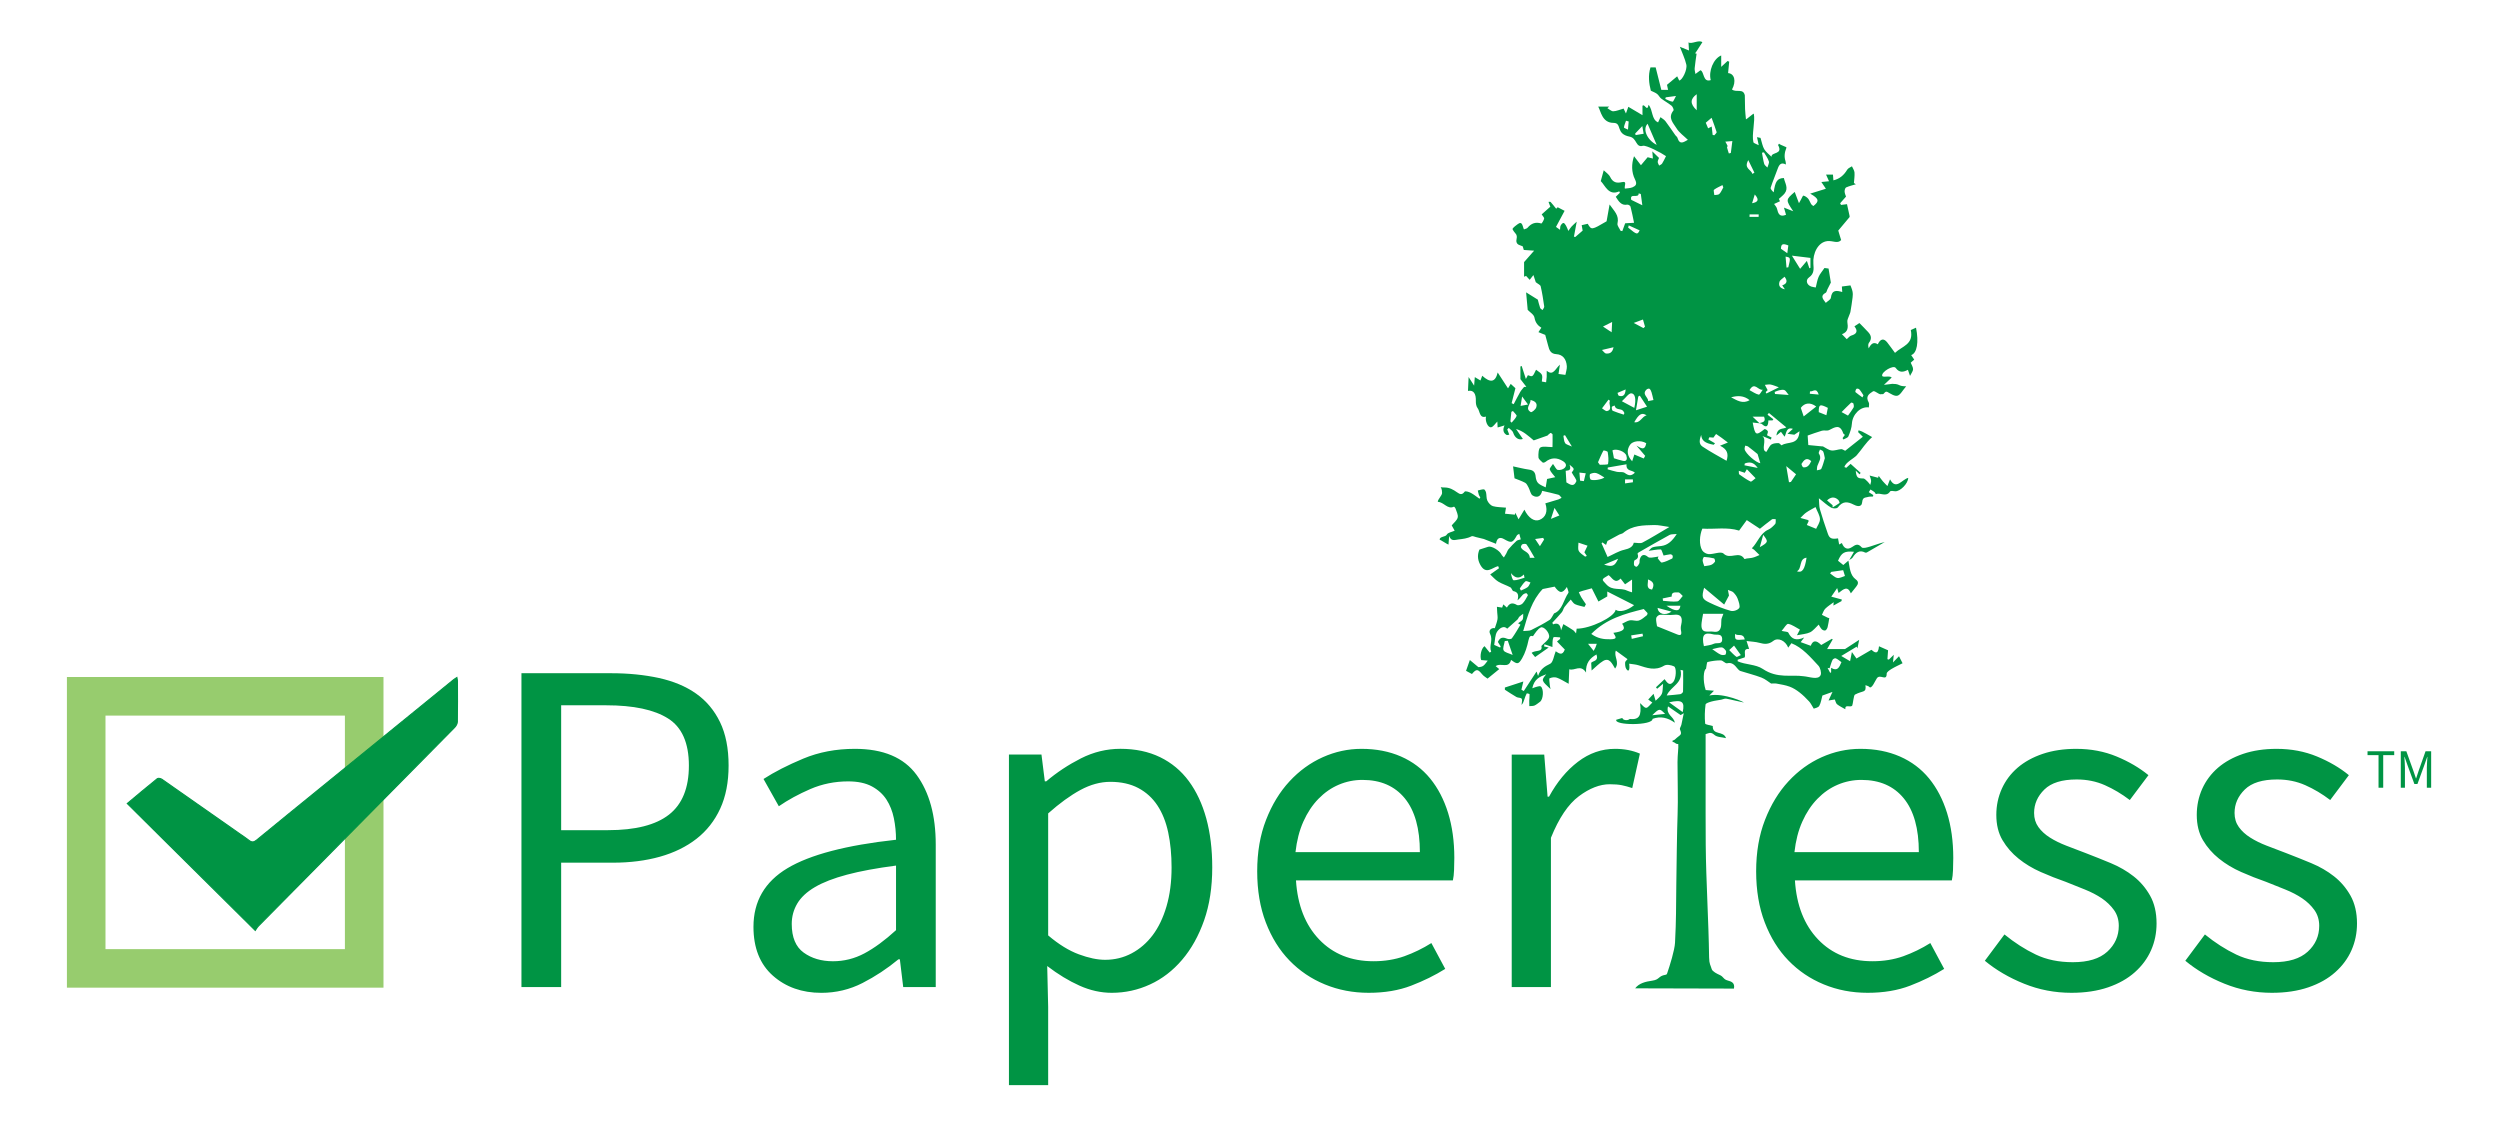
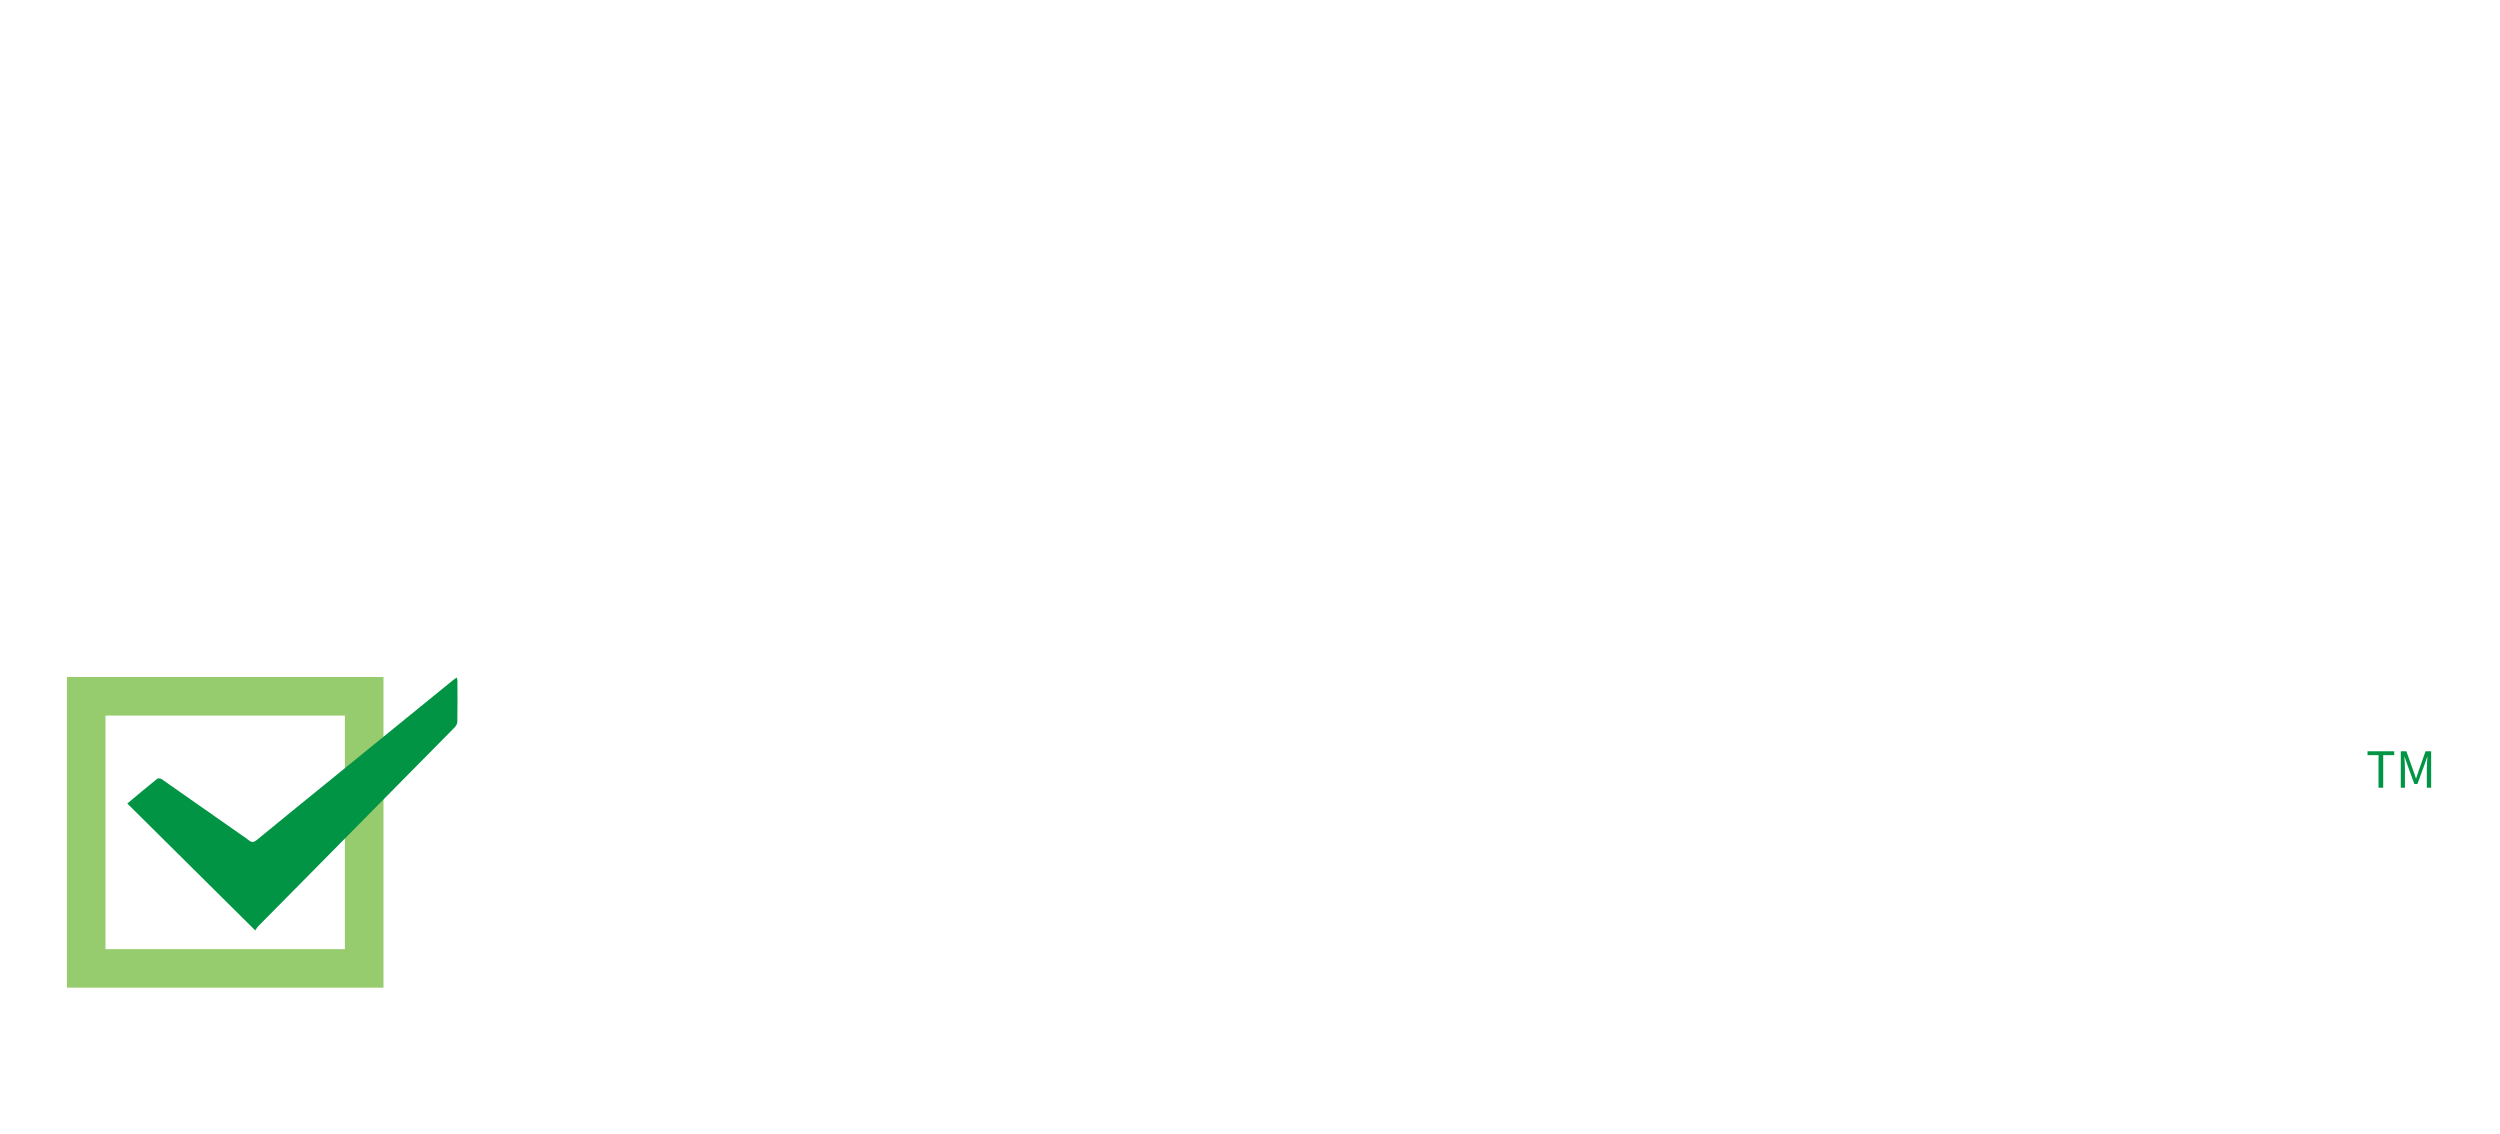
<svg xmlns="http://www.w3.org/2000/svg" xmlns:xlink="http://www.w3.org/1999/xlink" id="Layer_1" x="0px" y="0px" width="162px" height="73.5px" viewBox="0 0 162 73.5" xml:space="preserve">
-   <polygon fill="#328146" points="257.712,-25.12 257.454,-25.12 257.454,-27.196 256.894,-27.196 256.894,-27.437 258.277,-27.437   258.277,-27.196 257.712,-27.196 " />
  <polygon fill="#328146" points="259.531,-25.624 258.688,-27.568 258.219,-25.12 258.483,-25.12 258.781,-26.688 258.787,-26.688   259.531,-25.025 260.277,-26.688 260.283,-26.688 260.582,-25.12 260.845,-25.12 260.375,-27.568 " />
  <g>
    <defs>
-       <rect id="SVGID_1_" x="1.766" y="-6.854" width="157.861" height="77.171" />
-     </defs>
+       </defs>
    <clipPath id="SVGID_2_">
      <use xlink:href="#SVGID_1_" />
    </clipPath>
-     <path clip-path="url(#SVGID_2_)" fill="#009444" d="M98.534,26.303c0.195-0.036,0.304-0.057,0.482-0.09   c-0.138-0.188-0.226-0.307-0.383-0.521C98.591,25.95,98.569,26.086,98.534,26.303 M113.536,13.169   c0.326-0.062,0.52-0.18,0.173-0.569C113.637,12.834,113.585,13.003,113.536,13.169 M113.374,13.891   c-0.002,0.054-0.004,0.106-0.006,0.16h0.591c0.001-0.054,0.003-0.106,0.004-0.16H113.374z M117.287,25.361   c-0.005,0.051-0.008,0.103-0.011,0.155c0.191,0.016,0.384,0.034,0.576,0.052C117.7,25.082,117.477,25.396,117.287,25.361    M105.538,7.872c-0.057-0.018-0.114-0.033-0.172-0.048c-0.049,0.146-0.116,0.288-0.135,0.438c-0.003,0.031,0.172,0.089,0.263,0.136   C105.509,8.224,105.523,8.048,105.538,7.872 M105.813,31.251c0-0.062,0-0.124-0.002-0.186h-0.508c0,0.086,0,0.173,0,0.26   C105.473,31.301,105.644,31.275,105.813,31.251 M99.786,35.394c0.104-0.168,0.187-0.297,0.27-0.43   c-0.02-0.036-0.039-0.072-0.059-0.11c-0.156,0.022-0.313,0.046-0.521,0.074C99.595,35.107,99.673,35.226,99.786,35.394    M100.5,33.624c0.204-0.083,0.345-0.141,0.547-0.222c-0.125-0.194-0.216-0.335-0.315-0.491   C100.648,33.165,100.586,33.356,100.5,33.624 M101.86,28.936c-0.198-0.324-0.322-0.529-0.447-0.736   c-0.035,0.014-0.07,0.025-0.105,0.038c0.033,0.161,0.03,0.352,0.111,0.471C101.485,28.812,101.648,28.836,101.86,28.936    M120.689,25.752c0.021-0.046,0.042-0.092,0.063-0.138c-0.088-0.13-0.166-0.271-0.268-0.384c-0.039-0.044-0.152-0.064-0.188-0.032   c-0.047,0.038-0.084,0.192-0.064,0.21C120.376,25.534,120.536,25.64,120.689,25.752 M115.765,17.34   c0.041-0.007,0.079-0.013,0.119-0.02c0.152-0.63,0.152-0.63-0.179-0.692C115.728,16.877,115.747,17.108,115.765,17.34    M103.471,41.72h-0.564c0.148,0.186,0.248,0.315,0.362,0.458c0.058-0.104,0.091-0.163,0.12-0.226   C103.412,41.902,103.426,41.85,103.471,41.72 M105.542,14.605c-0.013,0.049-0.024,0.099-0.037,0.146   c0.568,0.463,0.598,0.471,0.744,0.176C106.011,14.819,105.776,14.713,105.542,14.605 M114.998,25.398   c0.008,0.045,0.016,0.088,0.022,0.132c0.258,0.019,0.515,0.038,0.889,0.064c-0.134-0.158-0.19-0.283-0.278-0.317   c-0.101-0.04-0.226-0.008-0.339,0.013C115.192,25.311,115.096,25.361,114.998,25.398 M105.342,25.235   c-0.177,0.074-0.354,0.149-0.528,0.224c0.028,0.064,0.047,0.174,0.087,0.186C105.128,25.712,105.317,25.662,105.342,25.235    M107.897,46.261c-0.354-0.369-0.372-0.366-0.833,0.087C107.343,46.319,107.585,46.293,107.897,46.261 M108.604,6.219   c-0.29,0.038-0.478,0.063-0.664,0.088c-0.008,0.034-0.02,0.069-0.029,0.104c0.158,0.064,0.312,0.163,0.473,0.177   C108.438,6.593,108.507,6.389,108.604,6.219 M106.421,8.168c-0.209,0.219-0.337,0.354-0.463,0.486   c0.011,0.033,0.021,0.066,0.031,0.1c0.172-0.028,0.345-0.059,0.519-0.087C106.484,8.528,106.46,8.39,106.421,8.168 M107.41,39.391   c0.041,0.396,0.479,0.535,0.904,0.243C107.994,39.547,107.701,39.47,107.41,39.391 M114.256,34.656   c-0.079,0.279-0.137,0.494-0.222,0.8C114.592,35.136,114.6,35.102,114.256,34.656 M104.853,36.209   c-0.31,0.13-0.578,0.24-0.909,0.38C104.483,36.753,104.641,36.687,104.853,36.209 M113.9,30.323   c-0.273-0.403-0.545-0.396-0.837-0.291c-0.008,0.042-0.015,0.082-0.023,0.12C113.301,30.205,113.563,30.256,113.9,30.323    M115.884,15.904c-0.369-0.149-0.47-0.091-0.478,0.216c0.154,0.106,0.279,0.194,0.411,0.288   C115.839,16.25,115.863,16.078,115.884,15.904 M105.702,41.172c0.013,0.075,0.024,0.151,0.035,0.226   c0.243-0.056,0.487-0.112,0.73-0.17c-0.01-0.057-0.021-0.112-0.031-0.168C106.19,41.098,105.948,41.135,105.702,41.172    M108.889,39.25h-0.903C108.562,39.643,108.854,39.639,108.889,39.25 M106.496,21.262c0.032-0.031,0.066-0.063,0.1-0.095   c-0.045-0.156-0.089-0.312-0.132-0.463c-0.197,0.073-0.345,0.126-0.599,0.222C106.124,21.064,106.31,21.163,106.496,21.262    M106.788,37.546c0.024,0.261-0.159,0.603,0.264,0.66C107.223,37.874,107.152,37.689,106.788,37.546 M97.873,27.307   c0.025,0.026,0.054,0.056,0.08,0.081c0.113-0.141,0.258-0.269,0.323-0.433c0.022-0.059-0.153-0.212-0.239-0.323   c-0.033,0.019-0.067,0.037-0.101,0.056C97.914,26.894,97.894,27.101,97.873,27.307 M103.807,22.678   c0.107,0.1,0.179,0.222,0.26,0.229c0.219,0.021,0.421-0.039,0.49-0.406C104.318,22.558,104.12,22.604,103.807,22.678    M98.788,37.438c-0.013-0.071-0.027-0.142-0.041-0.211c-0.314,0.313-0.573,0.235-0.838-0.089c0.027,0.199,0.104,0.466,0.182,0.466   C98.324,37.604,98.556,37.501,98.788,37.438 M102.389,31.147c0.081,0.011,0.165,0.02,0.245,0.03   c0.042-0.17,0.082-0.337,0.122-0.508c-0.135-0.014-0.272-0.029-0.409-0.046C102.361,30.799,102.375,30.974,102.389,31.147    M106.705,26.918c-0.305-0.205-0.499-0.101-0.806,0.442C106.302,27.431,106.4,26.966,106.705,26.918 M113.289,10.376   c-0.309,0.55,0.181,0.589,0.264,0.895c0.043-0.027,0.088-0.056,0.133-0.083C113.553,10.918,113.421,10.647,113.289,10.376    M104.466,20.864c-0.232,0.118-0.349,0.175-0.592,0.296c0.253,0.169,0.406,0.271,0.56,0.372   C104.444,21.348,104.451,21.162,104.466,20.864 M113.059,41.437c-0.097-0.455-0.446-0.181-0.627-0.364   C112.422,41.49,112.422,41.49,113.059,41.437 M115.639,17.931c-0.126,0.123-0.294,0.207-0.331,0.338   c-0.088,0.305,0.109,0.428,0.353,0.477c-0.052-0.075-0.103-0.15-0.174-0.253C115.807,18.385,115.845,18.194,115.639,17.931    M117.368,29.879c-0.312-0.279-0.48-0.055-0.628,0.175c-0.021,0.032,0.063,0.219,0.11,0.227   C117.126,30.319,117.262,30.12,117.368,29.879 M105.219,26.869c0.016-0.035,0.028-0.07,0.042-0.103   c-0.026-0.047-0.046-0.096-0.079-0.135c-0.149-0.187-0.479-0.022-0.557-0.354c-0.062,0.031-0.171,0.052-0.178,0.097   c-0.015,0.078,0.014,0.225,0.057,0.245C104.738,26.72,104.98,26.788,105.219,26.869 M112.029,9.944   c0.043-0.011,0.086-0.022,0.129-0.032c0.029-0.228,0.058-0.456,0.098-0.771c-0.16,0.013-0.309,0.025-0.455,0.037   c0.049,0.091,0.104,0.179,0.145,0.273c0.011,0.023-0.041,0.078-0.034,0.108C111.943,9.689,111.99,9.815,112.029,9.944    M104.329,25.977c-0.031-0.026-0.065-0.055-0.097-0.082c-0.142,0.188-0.281,0.378-0.422,0.565c0.11,0.065,0.236,0.201,0.328,0.177   C104.535,26.533,104.193,26.18,104.329,25.977 M116.436,37.019c0.354,0.123,0.512-0.119,0.629-0.88   C116.555,36.196,116.787,36.856,116.436,37.019 M98.482,38.133c0.025,0.045,0.049,0.088,0.074,0.135   c0.147-0.072,0.309-0.125,0.439-0.225c0.081-0.062,0.122-0.196,0.181-0.297c-0.112-0.03-0.267-0.124-0.326-0.075   C98.704,37.788,98.602,37.975,98.482,38.133 M109.947,6.104c-0.428,0.31-0.446,0.626,0,1.04V6.104z M118.444,26.429   c-0.521-0.264-0.592-0.229-0.589,0.279c0.174,0.069,0.345,0.139,0.495,0.198C118.381,26.75,118.412,26.591,118.444,26.429    M114.305,9.874c-0.042,0.006-0.086,0.014-0.13,0.022c0.048,0.241,0.077,0.489,0.146,0.725c0.028,0.094,0.136,0.158,0.207,0.236   c0.035-0.135,0.13-0.293,0.095-0.398C114.555,10.248,114.416,10.067,114.305,9.874 M111.67,12.146   c-0.019-0.052-0.035-0.103-0.054-0.152c-0.186,0.097-0.383,0.176-0.55,0.304c-0.042,0.032,0.013,0.224,0.022,0.342   c0.11-0.02,0.253,0,0.323-0.07C111.524,12.459,111.586,12.289,111.67,12.146 M113.368,25.281c0.213,0.111,0.396,0.247,0.599,0.292   c0.065,0.014,0.172-0.207,0.26-0.321C113.923,25.324,113.701,24.699,113.368,25.281 M110.953,42.066   c0.216,0.146,0.365,0.269,0.532,0.347c0.093,0.045,0.22,0.042,0.317,0.012c0.034-0.012,0.073-0.199,0.04-0.248   c-0.067-0.103-0.182-0.226-0.278-0.227C111.374,41.944,111.182,42.018,110.953,42.066 M115.27,25.098   c-0.2-0.07-0.361-0.146-0.531-0.18c-0.12-0.022-0.25,0.011-0.376,0.021c0.059,0.112,0.117,0.225,0.18,0.341   c-0.035,0.036-0.081,0.083-0.126,0.129c0.014,0.03,0.028,0.062,0.044,0.091C114.718,25.372,114.977,25.243,115.27,25.098    M107.144,25.922c-0.055-0.223-0.08-0.365-0.125-0.502c-0.027-0.082-0.068-0.18-0.129-0.226c-0.039-0.028-0.142,0.001-0.188,0.043   c-0.333,0.31,0.105,0.494,0.101,0.754C106.927,25.966,107.054,25.94,107.144,25.922 M99.182,25.914   c0.01,0.291-0.388,0.551,0.014,0.79c0.059,0.035,0.306-0.163,0.352-0.302C99.646,26.106,99.446,25.99,99.182,25.914    M106.325,12.573c-0.045-0.015-0.09-0.029-0.137-0.044c0.002,0.367-0.601-0.062-0.483,0.421c0.261,0.129,0.464,0.228,0.717,0.351   C106.391,13.063,106.358,12.82,106.325,12.573 M115.926,31.25c0.042-0.007,0.082-0.014,0.125-0.021   c0.103-0.151,0.204-0.303,0.334-0.495c-0.19-0.158-0.371-0.309-0.636-0.529C115.824,30.64,115.875,30.945,115.926,31.25    M118.752,32.74c0,0.045,0.002,0.094,0.002,0.141c0.154-0.095,0.308-0.185,0.453-0.29c0.008-0.005-0.041-0.156-0.091-0.201   c-0.252-0.232-0.498-0.176-0.723,0.037C118.512,32.531,118.631,32.635,118.752,32.74 M119.75,26.931   c0.132-0.187,0.259-0.345,0.359-0.519c0.035-0.063,0.019-0.182-0.005-0.26c-0.014-0.038-0.129-0.081-0.154-0.058   c-0.21,0.193-0.41,0.402-0.615,0.609C119.477,26.78,119.606,26.854,119.75,26.931 M97.706,41.521   c-0.064,0.007-0.132,0.013-0.197,0.021c-0.032,0.204-0.147,0.46-0.076,0.6c0.074,0.144,0.324,0.176,0.587,0.299   C97.879,42.031,97.792,41.776,97.706,41.521 M112.806,42.449c-0.175-0.241-0.309-0.428-0.44-0.614   c-0.105,0.097-0.21,0.193-0.314,0.29c0.153,0.148,0.297,0.312,0.464,0.436C112.558,42.592,112.673,42.503,112.806,42.449    M113.375,25.929c-0.373-0.303-0.778-0.304-1.2-0.183C112.555,25.941,112.926,26.2,113.375,25.929 M99.446,36.147   c-0.212-0.359-0.354-0.625-0.526-0.867c-0.037-0.055-0.187-0.042-0.269-0.012c-0.049,0.018-0.113,0.161-0.095,0.202   c0.134,0.282,0.554,0.263,0.576,0.677C99.133,36.15,99.243,36.147,99.446,36.147 M118.666,37.058   c-0.026,0.03-0.052,0.064-0.077,0.097c0.155,0.104,0.302,0.266,0.469,0.298c0.153,0.029,0.327-0.081,0.494-0.129   c-0.046-0.149-0.091-0.298-0.115-0.377C119.135,36.991,118.9,37.023,118.666,37.058 M106.011,26.586   c0.304-0.097,0.507-0.164,0.717-0.232c-0.166-0.254-0.318-0.486-0.47-0.717c-0.032,0.02-0.065,0.038-0.098,0.058   C106.115,25.964,106.071,26.234,106.011,26.586 M110.979,8.743c0.038,0.007,0.073,0.016,0.11,0.023   c0.053-0.07,0.163-0.16,0.149-0.205c-0.092-0.305-0.211-0.601-0.328-0.928c-0.144,0.121-0.257,0.218-0.377,0.319   c0.055,0.132,0.103,0.246,0.152,0.364c0.088-0.043,0.157-0.078,0.234-0.117C110.941,8.4,110.96,8.571,110.979,8.743    M109.038,46.145c0.149-0.688-0.039-0.825-0.879-0.634C108.45,45.72,108.728,45.921,109.038,46.145 M103.962,30.938   c-0.187-0.104-0.346-0.231-0.524-0.283c-0.124-0.036-0.282,0.004-0.403,0.063c-0.033,0.017-0.033,0.254,0.021,0.334   C103.146,31.188,103.843,31.069,103.962,30.938 M110.437,36.689c0.176-0.032,0.316-0.037,0.445-0.085   c0.094-0.037,0.187-0.119,0.249-0.209c0.024-0.034-0.024-0.202-0.059-0.211c-0.214-0.052-0.433-0.084-0.651-0.095   c-0.028-0.002-0.094,0.154-0.09,0.232C110.342,36.444,110.398,36.563,110.437,36.689 M106.764,8.02   c-0.348,0.352-0.024,1.061,0.59,1.368C107.166,8.951,106.972,8.502,106.764,8.02 M102.668,35.788   c0.088-0.185,0.146-0.308,0.204-0.428c-0.194-0.067-0.393-0.132-0.588-0.196c0.002,0.179-0.051,0.392,0.018,0.529   c0.081,0.16,0.264,0.254,0.407,0.371c0.016,0.014,0.059-0.019,0.116-0.04C102.755,35.918,102.699,35.831,102.668,35.788    M118.656,43.274c0.413,0.253,0.531-0.037,0.67-0.366c-0.132-0.094-0.241-0.196-0.368-0.248c-0.054-0.023-0.181,0.04-0.211,0.104   c-0.08,0.168-0.128,0.357-0.19,0.54c-0.044-0.008-0.086-0.017-0.13-0.024c0.058,0.106,0.113,0.214,0.169,0.32   c0.021-0.011,0.04-0.021,0.061-0.033V43.274z M112.673,30.508c0.013,0.108-0.002,0.21,0.029,0.23   c0.239,0.168,0.479,0.343,0.736,0.467c0.06,0.029,0.188-0.121,0.323-0.218c-0.19-0.194-0.379-0.389-0.565-0.582   c-0.046,0.078-0.091,0.158-0.135,0.233C112.942,30.599,112.827,30.559,112.673,30.508 M118.25,29.691   c-0.037-0.163-0.05-0.311-0.107-0.433c-0.03-0.066-0.137-0.087-0.209-0.129c-0.027,0.084-0.104,0.213-0.076,0.251   c0.216,0.312-0.004,0.545-0.091,0.806c-0.03,0.09-0.023,0.192-0.034,0.291c0.101-0.032,0.256-0.03,0.289-0.103   C118.125,30.155,118.181,29.909,118.25,29.691 M116.879,26.985c0.281-0.223,0.548-0.433,0.812-0.641   c-0.376-0.29-0.752-0.25-0.999,0.085C116.761,26.636,116.827,26.826,116.879,26.985 M113.891,29.423   c-0.231-0.185-0.417-0.341-0.609-0.483c-0.054-0.04-0.129-0.044-0.194-0.062c-0.013,0.078-0.048,0.163-0.035,0.236   c0.053,0.277,0.751,0.877,1.016,0.902C114.002,29.796,113.934,29.566,113.891,29.423 M105.098,26   c0.343,0.182,0.569,0.305,0.805,0.431c0.127-0.551,0.067-0.93-0.196-0.944C105.539,25.478,105.355,25.77,105.098,26    M104.584,29.694c0.149,0.045,0.365,0.123,0.584,0.17c0.256,0.054,0.286-0.134,0.221-0.338c-0.09-0.287-0.665-0.476-0.903-0.343   C104.515,29.337,104.542,29.479,104.584,29.694 M103.55,29.954c0.04,0.055,0.079,0.109,0.118,0.164   c0.186-0.015,0.52,0.008,0.533-0.053c0.05-0.245,0.019-0.521-0.023-0.776c-0.007-0.051-0.262-0.119-0.277-0.093   C103.768,29.437,103.665,29.699,103.55,29.954 M108.327,38.657c-0.219,0.047-0.401,0.085-0.585,0.122   c0.006,0.051,0.013,0.103,0.021,0.153c0.31,0.021,0.622,0.076,0.927,0.04c0.127-0.015,0.235-0.229,0.353-0.352   c-0.099-0.085-0.198-0.238-0.291-0.232C108.577,38.396,108.299,38.327,108.327,38.657 M101.849,30.616   c0.183-0.236,0.183-0.236-0.141-0.504c0.157,0.427-0.136,0.364-0.251,0.396c0.017,0.271,0.029,0.493,0.045,0.751   c0.185,0.095,0.461,0.355,0.642-0.062C102.19,31.092,101.966,30.84,101.849,30.616 M116.116,16.566   c0.2,0.32,0.351,0.562,0.532,0.854c0.142-0.168,0.276-0.326,0.437-0.514c0.07,0.203,0.116,0.34,0.163,0.479   c0.022-0.01,0.046-0.019,0.068-0.027v-0.646C116.932,16.665,116.572,16.621,116.116,16.566 M104.185,30.295   c-0.005,0.04-0.008,0.078-0.011,0.117c0.203,0.057,0.402,0.123,0.606,0.164c0.168,0.035,0.375-0.021,0.502,0.069   c0.261,0.188,0.416,0.215,0.657-0.014c-0.17-0.19-0.58-0.068-0.541-0.546C104.997,30.153,104.59,30.224,104.185,30.295    M109.068,43.445c-0.058-0.014-0.114-0.027-0.172-0.039c0.201,0.883-0.636,1.056-0.892,1.661c0.329-0.03,0.604-0.045,0.874-0.084   c0.068-0.01,0.18-0.105,0.183-0.166C109.075,44.36,109.068,43.903,109.068,43.445 M110.412,41.872   c0.219-0.049,0.454-0.062,0.655-0.16c0.185-0.088,0.547,0.087,0.531-0.31c-0.015-0.374-0.357-0.24-0.555-0.291   C110.412,40.943,110.252,41.146,110.412,41.872 M106.677,28.722c-0.342-0.215-0.878-0.157-1.053,0.105   c-0.232,0.348-0.19,0.711,0.14,1.063c0.053-0.165,0.102-0.316,0.142-0.438c0.209,0.088,0.408,0.174,0.607,0.258   c0.032-0.056,0.063-0.112,0.096-0.17c-0.175-0.204-0.35-0.409-0.567-0.665C106.315,29.027,106.581,29.245,106.677,28.722    M117.083,34.02c0.221,0.092,0.398,0.165,0.603,0.247c0.077-0.182,0.252-0.405,0.247-0.625c-0.006-0.248-0.171-0.489-0.287-0.785   c-0.219,0.126-0.423,0.228-0.611,0.36c-0.134,0.092-0.245,0.229-0.368,0.346c0.157,0.042,0.313,0.082,0.469,0.127   c0.022,0.005,0.039,0.031,0.073,0.06C117.166,33.838,117.125,33.932,117.083,34.02 M105.303,37.863   c-0.101-0.129-0.188-0.241-0.289-0.374c-0.372,0.384-0.548-0.061-0.775-0.22c-0.501,0.301-0.463,0.255-0.145,0.603   c0.397,0.436,0.911,0.192,1.336,0.399c0.104,0.05,0.219,0.076,0.327,0.112v-0.828C105.587,37.67,105.464,37.754,105.303,37.863    M97.062,41.597c0.154-0.333,0.355-0.309,0.598-0.207c0.093,0.038,0.266,0.034,0.313-0.031c0.202-0.276,0.373-0.583,0.553-0.878   c-0.019-0.012-0.079-0.048-0.155-0.094c0.124-0.097,0.246-0.147,0.297-0.245c0.051-0.099,0.026-0.243,0.036-0.369   c-0.083,0.063-0.174,0.115-0.249,0.188c-0.052,0.051-0.075,0.141-0.129,0.19c-0.209,0.195-0.428,0.38-0.659,0.587   c-0.22-0.229-0.503-0.028-0.653,0.193c-0.142,0.211-0.129,0.552-0.19,0.859c0.15,0.067,0.268,0.118,0.383,0.17   c0.014-0.021,0.026-0.043,0.039-0.065C97.186,41.797,97.126,41.703,97.062,41.597 M110.36,39.775   c-0.047,0.267-0.08,0.425-0.097,0.585c-0.087,0.77,0.422,0.515,0.765,0.572c0.273,0.048,0.442-0.043,0.495-0.348   c0.023-0.142,0.004-0.294,0.023-0.437c0.013-0.093,0.061-0.179,0.129-0.373H110.36z M110.235,28.183   c-0.088,0.264-0.189,0.571,0.086,0.754c0.503,0.339,1.034,0.619,1.559,0.923c0.153-0.465,0.034-0.754-0.422-0.977   c0.164-0.065,0.274-0.111,0.508-0.207c-0.297-0.223-0.52-0.401-0.755-0.549c-0.019-0.012-0.135,0.173-0.181,0.232   c-0.088-0.009-0.177-0.017-0.265-0.024c-0.021,0.045-0.043,0.092-0.063,0.139c0.144,0.085,0.286,0.168,0.431,0.253   c-0.028,0.029-0.057,0.062-0.085,0.094C110.475,28.718,110.272,28.551,110.235,28.183 M107.375,40.582   c0.407,0.165,0.855,0.344,1.304,0.528c0.228,0.092,0.313,0.034,0.249-0.252c-0.023-0.116-0.018-0.252,0.012-0.368   c0.122-0.512-0.037-0.71-0.483-0.65c-0.293,0.037-0.596-0.022-0.891,0c-0.09,0.005-0.232,0.127-0.244,0.215   C107.297,40.218,107.352,40.396,107.375,40.582 M110.426,38.086c-0.167,0.618-0.144,0.728,0.341,0.96   c0.448,0.218,0.912,0.405,1.385,0.536c0.168,0.048,0.45-0.042,0.55-0.184c0.074-0.112-0.033-0.411-0.104-0.607   c-0.055-0.153-0.165-0.291-0.275-0.404c-0.073-0.074-0.191-0.092-0.354-0.162c0.043,0.225,0.065,0.346,0.069,0.364   c-0.127,0.237-0.208,0.392-0.312,0.586C111.306,38.824,110.874,38.462,110.426,38.086 M108.653,34.604   c-0.208,0.024-0.354,0-0.467,0.061c-0.674,0.367-1.34,0.753-2.006,1.135c-0.029,0.017-0.074,0.069-0.067,0.086   c0.083,0.227,0,0.333-0.188,0.421c-0.046,0.023-0.055,0.207-0.039,0.308c0.009,0.051,0.137,0.13,0.167,0.111   c0.074-0.043,0.137-0.132,0.175-0.22c0.029-0.072,0.006-0.172,0.028-0.252c0.09-0.326,0.291-0.375,0.538-0.16   c0.056,0.048,0.157,0.046,0.235,0.039c0.149-0.014,0.297-0.047,0.442-0.071c-0.017,0.038-0.032,0.076-0.051,0.115   c0.093,0.097,0.196,0.291,0.272,0.276c0.229-0.042,0.45-0.155,0.665-0.26c0.03-0.014,0.051-0.138,0.028-0.188   c-0.02-0.047-0.101-0.093-0.151-0.087c-0.17,0.021-0.338,0.062-0.433,0.081c-0.075-0.17-0.127-0.395-0.182-0.396   c-0.248-0.006-0.497,0.053-0.788,0.092c0.084-0.076,0.16-0.197,0.261-0.229c0.182-0.058,0.376-0.061,0.565-0.086   C108.079,35.322,108.366,35.051,108.653,34.604 M105.113,40.418c0.164-0.074,0.326-0.19,0.499-0.22   c0.191-0.032,0.402,0.066,0.584,0.013c0.187-0.054,0.353-0.219,0.521-0.344c0.032-0.024,0.034-0.097,0.046-0.138   c-0.095-0.103-0.177-0.189-0.248-0.265c-1.222,0.305-2.42,0.623-3.401,1.615c0.423,0.301,0.799,0.354,1.252,0.346   c0.494-0.011,0.317-0.171,0.181-0.417C105.162,40.92,105.385,40.789,105.113,40.418 M108.176,34.149   c-0.399-0.056-0.696-0.134-0.989-0.127c-0.696,0.02-1.402,0.008-2.005,0.513c-0.066,0.059-0.168,0.061-0.247,0.102   c-0.242,0.126-0.48,0.26-0.771,0.417c-0.01,0.031-0.051,0.14-0.092,0.256c-0.099-0.069-0.168-0.117-0.239-0.163   c-0.018,0.02-0.035,0.038-0.053,0.059c0.136,0.307,0.271,0.615,0.391,0.887c0.386-0.174,0.72-0.386,1.077-0.467   c0.325-0.073,0.564-0.184,0.62-0.457c0.22,0,0.421,0.064,0.565-0.011C106.99,34.865,107.526,34.529,108.176,34.149 M101.534,38.035   c-0.286,0.443-0.473,0.423-0.794-0.021c-0.285,0.057-0.553,0.11-0.773,0.155c-0.7,0.729-0.965,1.684-1.264,2.723   c0.234-0.026,0.393-0.004,0.518-0.065c0.405-0.198,0.805-0.409,1.186-0.652c0.128-0.083,0.196-0.279,0.295-0.425   c0.544-0.201,0.618-0.889,0.928-1.33C101.671,38.359,101.569,38.167,101.534,38.035 M103.148,38.122   c-0.19,0.053-0.388,0.104-0.582,0.161c-0.087,0.023-0.172,0.06-0.258,0.091c0.049,0.104,0.09,0.217,0.15,0.315   c0.097,0.159,0.204,0.312,0.309,0.465c-0.032,0.06-0.063,0.116-0.095,0.175c-0.203-0.057-0.418-0.087-0.61-0.178   c-0.11-0.05-0.187-0.195-0.278-0.3c-0.136,0.16-0.281,0.312-0.406,0.483c-0.072,0.099-0.094,0.245-0.17,0.335   c-0.196,0.238-0.411,0.458-0.618,0.684c0.015,0.035,0.029,0.071,0.046,0.106c0.278-0.108,0.469-0.041,0.52,0.389   c0.072-0.194,0.107-0.292,0.149-0.405c0.217,0.133,0.43,0.254,0.632,0.392c0.074,0.051,0.128,0.139,0.191,0.209   c0.013-0.103,0.026-0.204,0.039-0.306c0.882,0.007,2.447-0.75,2.528-1.224c0.25,0.188,0.778,0.047,1.194-0.3   c-0.564-0.287-1.14-0.578-1.738-0.883v0.318c-0.198,0.115-0.357,0.206-0.573,0.33C103.443,38.712,103.306,38.436,103.148,38.122    M113.52,35.529c0.389-0.391,0.541-0.979,1.065-1.207c0.167-0.075,0.318-0.223,0.448-0.368c0.052-0.058,0.025-0.203,0.034-0.309   c-0.083,0.002-0.187-0.034-0.245,0.009c-0.291,0.212-0.571,0.444-0.779,0.61c-0.317-0.21-0.616-0.406-0.852-0.562   c-0.21,0.287-0.349,0.477-0.496,0.68c-0.782-0.244-1.588-0.076-2.383-0.127c-0.188,0.444-0.219,1.056-0.012,1.402   c0.079,0.135,0.276,0.243,0.425,0.25c0.33,0.017,0.789-0.204,0.966-0.031c0.428,0.418,1.006-0.222,1.349,0.346   c0.011,0.017,0.096-0.024,0.144-0.032c0.141-0.02,0.282-0.021,0.416-0.061c0.143-0.036,0.278-0.107,0.417-0.164   c-0.115-0.112-0.229-0.227-0.346-0.338C113.644,35.602,113.609,35.587,113.52,35.529 M112.601,42.749   c0,0.034,0.001,0.067,0.001,0.102c0.501,0.229,1.166,0.188,1.624,0.494c0.957,0.646,1.851,0.357,2.644,0.475   c0.374,0.027,0.957,0.271,1.109-0.08c0.063-0.146-0.025-0.476-0.146-0.604c-0.525-0.564-1.033-1.17-1.749-1.456   c-0.065,0.09-0.131,0.182-0.207,0.287c-0.178-0.456-0.661-0.679-0.969-0.435c-0.298,0.236-0.58,0.214-0.904,0.122   c-0.247-0.069-0.508-0.074-0.827-0.117c0.073,0.223,0.113,0.35,0.166,0.514c-0.447-0.039-0.199,0.378-0.289,0.549   C112.886,42.654,112.744,42.7,112.601,42.749 M114.017,27.429c-0.141-0.016-0.283-0.03-0.442-0.048   c0.157,0.843,0.208,0.864,0.761,0.429c0.033-0.026,0.186,0.058,0.216,0.128c0.028,0.066-0.03,0.179-0.05,0.267   c0.112,0.055,0.205,0.1,0.296,0.146c-0.014,0.045-0.03,0.09-0.046,0.133c-0.184-0.075-0.366-0.154-0.55-0.233   c0.331,0.253-0.136,0.921,0.26,1.031c0.147-0.225,0.209-0.402,0.322-0.474c0.132-0.085,0.309-0.094,0.465-0.095   c0.071-0.001,0.177,0.161,0.206,0.14c0.39-0.266,1.097,0.032,1.154-0.909c-0.131,0.088-0.229,0.154-0.336,0.226   c-0.112-0.015-0.266-0.037-0.444-0.061c0.108-0.1,0.207-0.189,0.351-0.32c-0.439-0.135-0.412,0.271-0.538,0.509   c-0.096-0.128-0.166-0.223-0.236-0.316c-0.084,0.07-0.161,0.132-0.293,0.239c0.058-0.541,0.47-0.398,0.639-0.529   c-0.385-0.318-0.757-0.625-1.128-0.933c-0.03,0.038-0.059,0.077-0.088,0.116c0.127,0.098,0.251,0.194,0.377,0.292   c-0.018,0.024-0.035,0.05-0.052,0.074h-0.27c-0.007,0.352-0.104,0.528-0.411,0.244c-0.043-0.041-0.115-0.044-0.176-0.065   c0.193-0.059,0.456-0.061,0.306-0.422h-0.744C113.762,27.187,113.889,27.306,114.017,27.429 M119.776,36.329   c0.096,0.441,0.087,0.932,0.486,1.223c0.188,0.136,0.159,0.296,0.021,0.462c-0.112,0.135-0.22,0.273-0.347,0.435   c-0.216-0.513-0.469-0.279-0.796-0.024c-0.024-0.089-0.057-0.2-0.091-0.318c-0.173,0.251-0.286,0.416-0.382,0.555   c0.229,0.062,0.456,0.124,0.683,0.186c-0.007,0.036-0.016,0.072-0.023,0.105c-0.173,0.095-0.345,0.19-0.522,0.288   c0.005-0.061,0.009-0.131,0.017-0.218c-0.2,0.15-0.391,0.265-0.548,0.424c-0.097,0.098-0.144,0.26-0.213,0.395   c0.126,0.062,0.251,0.127,0.378,0.186c0.041,0.02,0.088,0.022,0.099,0.024c-0.039,0.214-0.061,0.403-0.109,0.587   c-0.021,0.083-0.085,0.191-0.149,0.213c-0.066,0.023-0.178-0.022-0.233-0.08c-0.088-0.09-0.145-0.218-0.195-0.299   c-0.199,0.185-0.357,0.402-0.56,0.5c-0.233,0.112-0.506,0.119-0.85,0.191c0.116-0.223,0.162-0.311,0.192-0.367   c-0.266-0.139-0.502-0.324-0.757-0.37c-0.107-0.019-0.255,0.261-0.427,0.455c0.232,0.056,0.397,0.044,0.434,0.115   c0.216,0.446,0.529,0.535,1.027,0.312c-0.111,0.145-0.147,0.194-0.226,0.301c0.232,0.082,0.442,0.16,0.652,0.237   c0.134-0.361,0.354-0.382,0.678-0.05c0.226-0.132,0.459-0.268,0.691-0.402c0.019,0.011,0.036,0.025,0.054,0.038   c-0.106,0.184-0.213,0.364-0.364,0.627h1.16c0.257-0.166,0.545-0.354,0.918-0.598c-0.054,0.267-0.083,0.408-0.112,0.55   c-0.017-0.036-0.034-0.071-0.052-0.108c-0.294,0.178-0.585,0.355-0.997,0.603c0.253,0.149,0.399,0.235,0.572,0.338   c0.046-0.23,0.077-0.385,0.118-0.594c0.131,0.186,0.221,0.313,0.296,0.421c0.332-0.193,0.63-0.368,0.968-0.565   c0.192,0.168,0.443,0.356,0.491-0.229c0.218,0.097,0.409,0.181,0.589,0.261c-0.014,0.194-0.028,0.386-0.042,0.577   c0.031,0.009,0.062,0.018,0.093,0.026c0.078-0.076,0.156-0.153,0.318-0.312c-0.021,0.22-0.033,0.328-0.051,0.496   c0.146-0.151,0.257-0.266,0.39-0.402c0.079,0.156,0.146,0.288,0.231,0.454c-0.261,0.133-0.503,0.241-0.73,0.379   c-0.117,0.073-0.299,0.196-0.299,0.294c0,0.528-0.411,0.006-0.63,0.291c-0.116,0.156-0.342,0.755-0.506,0.565   c-0.05-0.06-0.148-0.068-0.24-0.107c0.06,0.518-0.136,0.322-0.682,0.611c-0.084,0.044-0.127,0.608-0.175,0.712   c-0.134,0.153-0.473-0.12-0.449,0.235c-0.179-0.105-0.37-0.192-0.534-0.322c-0.076-0.06-0.099-0.203-0.146-0.31   c-0.124,0.02-0.249,0.04-0.405,0.066c0.096-0.208,0.161-0.351,0.255-0.557c-0.287,0.103-0.49,0.176-0.655,0.236   c-0.06,0.213-0.089,0.473-0.203,0.67c-0.069,0.12-0.272,0.141-0.356,0.18c-0.13-0.208-0.199-0.36-0.303-0.47   c-0.196-0.211-0.399-0.413-0.621-0.584c-0.195-0.151-0.411-0.289-0.636-0.371c-0.272-0.102-0.562-0.144-0.85-0.199   c-0.104-0.019-0.214-0.004-0.354-0.004c-0.166-0.105-0.382-0.293-0.626-0.386c-0.446-0.171-0.91-0.282-1.365-0.428   c-0.067-0.022-0.129-0.087-0.18-0.148c-0.184-0.224-0.351-0.435-0.682-0.35c-0.114,0.029-0.268-0.186-0.404-0.188   c-0.286-0.004-0.578,0.038-0.86,0.106c-0.05,0.012-0.059,0.24-0.1,0.441c-0.16,0.062-0.222,0.761-0.022,1.375   c0.147,0.013,0.291,0.026,0.537,0.045c-0.158,0.162-0.229,0.236-0.303,0.309c0.943-0.203,2.376,0.479,2.22,0.449   c-0.374-0.069-0.745-0.176-1.12-0.244c-0.103-0.02-0.216,0.047-0.326,0.066c-0.205,0.04-0.415,0.06-0.617,0.115   c-0.145,0.042-0.387,0.109-0.399,0.2c-0.052,0.403-0.064,0.821-0.026,1.229c0.005,0.069,0.312,0.104,0.494,0.161   c-0.029,0.626,0.699,0.286,0.857,0.787c-0.273-0.071-0.582-0.053-0.76-0.218c-0.247-0.227-0.413-0.074-0.561-0.043   c0,1.085,0,2.138,0,3.189c0.002,1.325-0.005,2.647,0.007,3.974c0.022,2.43,0.186,4.881,0.219,7.311   c0.006,0.432,0.098,0.497,0.167,0.749c0.045,0.162,0.362,0.314,0.5,0.375c0.294,0.125,0.232,0.285,0.542,0.369   c0.242,0.065,0.474,0.149,0.401,0.523l-6.401-0.017c0.25-0.333,0.663-0.434,1.125-0.5c0.468-0.068,0.366-0.298,0.833-0.376   c0.084-0.013,0.095-0.036,0.125-0.125c0.163-0.475,0.476-1.473,0.5-1.957c0.08-1.571,0.063-2.177,0.083-3.75   c0.014-1.112,0.043-3.479,0.084-4.583c0.036-0.974-0.006-2.242-0.006-3.367c0-0.5,0.079-0.964,0.047-1.175   c-0.205,0.016-0.204-0.136-0.359-0.125c-0.005-0.028-0.011-0.057-0.017-0.086c0.058-0.029,0.124-0.044,0.17-0.089   c0.331-0.325,0.484-0.251,0.317-0.647c-0.028-0.067,0.066-0.193,0.092-0.299c0.048-0.206,0.087-0.415,0.156-0.749   c-0.174,0.105-0.229,0.137-0.202,0.122c-0.284-0.195-0.524-0.362-0.82-0.565c-0.146,0.567,0.38,0.643,0.441,1.059   c-0.453-0.324-0.913-0.443-1.443-0.25c0.028,0.444-2.508,0.437-2.349,0.057c0.074-0.021,0.218-0.065,0.395-0.116   c0,0.128,0.311,0.21,0.478,0.068c0.594,0.06,0.782-0.191,0.668-1.031c0.141,0.119,0.268,0.308,0.394,0.307   c0.123-0.002,0.245-0.198,0.402-0.34c-0.114-0.085-0.18-0.132-0.268-0.198c0.125-0.135,0.247-0.266,0.347-0.371   c0.041,0.147,0.087,0.298,0.132,0.45c0.136-0.142,0.311-0.26,0.397-0.433c0.076-0.153,0.054-0.368,0.087-0.666   c-0.189,0.158-0.287,0.239-0.387,0.324c-0.023-0.033-0.048-0.065-0.073-0.098c0.178-0.169,0.353-0.335,0.556-0.526   c0.158,0.21,0.318,0.478,0.569,0.175c0.181-0.216,0.223-0.924,0.042-1.005c-0.193-0.087-0.48-0.142-0.643-0.043   c-0.581,0.353-1.117,0.144-1.672-0.031c-0.183-0.056-0.377-0.063-0.589-0.099c0.06,0.439-0.051,0.564-0.192,0.334   c-0.066-0.106-0.076-0.276-0.069-0.415c0.005-0.074,0.101-0.141,0.155-0.212c-0.271-0.198-0.518-0.376-0.758-0.552   c-0.151,0.384,0.275,0.753-0.05,1.161c-0.199-0.334-0.37-0.731-0.771-0.492c-0.268,0.159-0.494,0.404-0.749,0.619   c-0.009-0.152-0.018-0.302-0.027-0.5c0.111-0.135,0.501-0.096,0.342-0.54c-0.416,0.235-0.709,0.554-0.675,1.172   c-0.354-0.562-0.751-0.087-1.087-0.214c-0.014,0.328-0.026,0.605-0.041,0.942c-0.311-0.165-0.528-0.317-0.766-0.396   c-0.145-0.05-0.329-0.021-0.472,0.043c-0.04,0.017,0.003,0.281,0.016,0.43c0.005,0.076,0.026,0.148,0.049,0.267   c-0.608-0.566-0.608-0.566-0.276-0.962c-0.432,0.159-0.782,0.311-0.907,0.909c0.143-0.049,0.226-0.086,0.312-0.104   c0.079-0.017,0.187-0.054,0.239-0.013c0.209,0.169,0.165,0.839-0.053,0.994c-0.117,0.082-0.229,0.186-0.356,0.241   c-0.102,0.042-0.223,0.027-0.335,0.038c-0.002-0.118-0.007-0.235-0.005-0.353c0.006-0.141,0.027-0.281,0.021-0.42   c-0.003-0.021-0.174-0.067-0.185-0.047c-0.066,0.12-0.11,0.256-0.155,0.39c-0.043,0.123-0.076,0.249-0.18,0.353   c0.008-0.138,0.064-0.312,0.01-0.399c-0.055-0.084-0.231-0.052-0.336-0.112c-0.256-0.146-0.503-0.313-0.753-0.474   c0-0.047-0.001-0.095-0.001-0.143c0.396-0.127,0.793-0.26,1.197-0.391c-0.05,0.202-0.087,0.366-0.125,0.53   c0.051,0.03,0.102,0.061,0.152,0.09c0.274-0.419,0.55-0.838,0.827-1.261c-0.005-0.012,0.021,0.034,0.036,0.084   c0.016,0.055,0.02,0.114,0.066,0.196c0.14-0.443,0.43-0.618,0.786-0.789c0.185-0.09,0.239-0.521,0.356-0.809   c0.187,0.113,0.42,0.337,0.589-0.11c-0.162-0.167-0.324-0.335-0.506-0.523c0.077-0.062,0.141-0.114,0.204-0.166   c0-0.034-0.002-0.067-0.002-0.1c-0.152,0-0.412-0.056-0.439,0.009c-0.072,0.18-0.046,0.408-0.059,0.615   c-0.112-0.038-0.314-0.108-0.518-0.179c-0.008,0.046-0.017,0.095-0.025,0.141c0.08,0.017,0.16,0.036,0.303,0.069   c-0.312,0.219-0.577,0.404-0.882,0.619c-0.051-0.062-0.131-0.159-0.224-0.269c0.222-0.203,0.742-0.021,0.629-0.447   c0.222-0.239,0.45-0.373,0.498-0.564c0.071-0.269-0.342-0.736-0.539-0.635c-0.204,0.104-0.352,0.348-0.501,0.562   c-0.142-0.04-0.231-0.029-0.293,0.267c-0.085,0.406-0.213,0.829-0.416,1.174c-0.243,0.411-0.318,0.383-0.713,0.097   c-0.157,0.606-0.655,0.157-0.998,0.404c0.088,0.073,0.151,0.127,0.232,0.193c-0.243,0.198-0.48,0.391-0.758,0.617   c-0.101-0.078-0.255-0.161-0.359-0.292c-0.272-0.337-0.368-0.346-0.651-0.008c-0.112-0.06-0.229-0.123-0.383-0.205   c0.075-0.215,0.16-0.458,0.247-0.701c0.163,0.137,0.326,0.274,0.555,0.464c0.04-0.009,0.188-0.006,0.3-0.078   c0.12-0.078,0.204-0.229,0.304-0.348c-0.132-0.011-0.265-0.021-0.424-0.035c-0.1-0.259,0.001-0.757,0.217-0.901   c0.112,0.138,0.224,0.277,0.335,0.417c0.031-0.021,0.063-0.04,0.095-0.06c-0.156-0.371,0.136-0.736-0.069-1.147   c-0.128-0.257,0.103-0.42,0.305-0.374c0.065-0.208,0.142-0.386,0.172-0.572c0.024-0.146-0.009-0.301-0.017-0.451   c-0.007-0.123-0.014-0.244-0.019-0.364c0.104,0.016,0.209,0.033,0.339,0.053c0.015-0.039,0.041-0.112,0.075-0.208   c0.074,0.066,0.144,0.127,0.233,0.206c0.177-0.317,0.382-0.326,0.647-0.169c0.087,0.051,0.279-0.005,0.362-0.089   c0.145-0.146,0.244-0.349,0.35-0.536c0.011-0.016-0.073-0.144-0.106-0.139c-0.079,0.009-0.168,0.049-0.226,0.106   c-0.106,0.11-0.193,0.245-0.34,0.359c0.088-0.333,0.049-0.533-0.266-0.598c-0.074-0.015-0.112-0.201-0.193-0.244   c-0.259-0.14-0.544-0.222-0.795-0.377c-0.196-0.12-0.356-0.316-0.515-0.459c0.211-0.15,0.392-0.278,0.57-0.403   c-0.019-0.046-0.036-0.093-0.055-0.138c-0.388,0.094-0.78,0.578-1.147-0.065c-0.219-0.386-0.186-0.714-0.066-1.006   c0.223-0.072,0.396-0.128,0.571-0.183c0.214-0.069,0.73,0.241,0.854,0.497c0.037,0.077,0.106,0.134,0.16,0.197   c0.051-0.082,0.104-0.164,0.151-0.25c0.053-0.096,0.084-0.21,0.152-0.288c0.162-0.189,0.334-0.368,0.515-0.535   c0.062-0.056,0.161-0.059,0.277-0.099c-0.022-0.084-0.056-0.207-0.098-0.359c-0.077,0.048-0.135,0.062-0.155,0.101   c-0.275,0.5-0.36,0.513-0.846,0.234c-0.231-0.13-0.45-0.101-0.508,0.31c-0.24-0.093-0.464-0.183-0.789-0.311   c-0.098-0.022-0.302-0.075-0.508-0.123c-0.097-0.021-0.216-0.089-0.289-0.052c-0.275,0.145-0.559,0.169-0.854,0.207   c-0.264,0.036-0.469,0.128-0.595-0.232c-0.015,0.19-0.03,0.378-0.044,0.564c-0.046-0.001-0.527-0.318-0.573-0.32   c0-0.218,0.373-0.164,0.459-0.321c0.08-0.144,0.326-0.173,0.515-0.26c-0.059-0.105-0.136-0.244-0.191-0.343   c0.148-0.185,0.346-0.327,0.389-0.516c0.04-0.169-0.082-0.39-0.144-0.585c-0.016-0.046-0.085-0.121-0.104-0.112   c-0.413,0.202-0.648-0.304-1.044-0.314c0-0.169,0.278-0.408,0.278-0.576c0-0.504-0.277-0.354,0.151-0.355   c0.337-0.001,0.573,0.139,0.822,0.314c0.182,0.128,0.317,0.19,0.489-0.042c0.046-0.06,0.28,0.014,0.406,0.08   c0.194,0.103,0.372,0.252,0.556,0.38c0.02-0.03,0.037-0.06,0.055-0.09c-0.031-0.05-0.074-0.098-0.093-0.155   c-0.032-0.094-0.048-0.194-0.071-0.291c0.133-0.028,0.268-0.081,0.398-0.075c0.049,0.002,0.118,0.127,0.137,0.208   c0.039,0.174,0.014,0.379,0.086,0.528c0.072,0.15,0.218,0.312,0.357,0.352c0.263,0.075,0.544,0.067,0.848,0.098   c-0.021,0.132-0.04,0.247-0.063,0.393c0.229,0.021,0.434,0.041,0.639,0.062c0.01-0.044,0.02-0.085,0.03-0.126   c0.066,0.135,0.133,0.271,0.209,0.426c0.175-0.289,0.277-0.457,0.379-0.624c0.265,0.551,0.652,0.791,0.978,0.662   c0.399-0.16,0.558-0.545,0.379-1.072c0.287-0.086,0.565-0.165,0.845-0.253c0.072-0.023,0.139-0.071,0.208-0.106   c-0.068-0.068-0.126-0.177-0.206-0.199c-0.34-0.095-0.686-0.167-1.055-0.252c-0.076,0.374-0.335,0.473-0.614,0.302   c-0.136-0.08-0.175-0.352-0.27-0.528c-0.058-0.107-0.12-0.244-0.213-0.295c-0.234-0.124-0.488-0.207-0.692-0.291   c-0.037-0.305-0.065-0.54-0.094-0.774c0.346,0.072,0.686,0.162,1.029,0.21c0.267,0.036,0.41,0.147,0.435,0.464   c0.013,0.146,0.069,0.324,0.163,0.413c0.134,0.13,0.321,0.188,0.486,0.275c0.026-0.166,0.055-0.331,0.09-0.545   c0.142-0.031,0.334-0.072,0.53-0.116c-0.147-0.194-0.295-0.328-0.355-0.499c-0.027-0.073,0.126-0.228,0.208-0.36   c0.128,0.171,0.205,0.366,0.309,0.387c0.141,0.03,0.34-0.025,0.447-0.13c0.159-0.158,0.078-0.317-0.104-0.434   c-0.397-0.253-0.782-0.242-1.136,0.043c-0.049,0.04-0.154,0.07-0.188,0.041c-0.106-0.096-0.263-0.217-0.27-0.337   C99.677,29.416,99.7,29.066,99.812,29c0.183-0.105,0.45-0.029,0.789-0.029c0.003-0.215,0.013-0.516,0.005-0.817   c-0.002-0.036-0.114-0.112-0.139-0.098c-0.094,0.062-0.174,0.152-0.188,0.167c-0.317,0.112-0.573,0.203-0.893,0.315   c-0.125-0.102-0.319-0.278-0.527-0.428c-0.186-0.136-0.388-0.242-0.619-0.312c0.151,0.223,0.303,0.443,0.442,0.647   c-0.266,0.097-0.522-0.069-0.63-0.411c-0.039-0.125-0.186-0.205-0.284-0.307c-0.031,0.033-0.063,0.067-0.098,0.102   c0.039,0.104,0.08,0.206,0.131,0.337c-0.065,0.009-0.134,0.041-0.176,0.017c-0.215-0.126-0.263-0.341-0.131-0.618   c-0.089,0.027-0.16,0.051-0.23,0.073c-0.072,0.02-0.146,0.041-0.218,0.062c-0.008-0.16-0.016-0.311-0.019-0.383   c-0.147,0.142-0.273,0.359-0.412,0.371c-0.212,0.016-0.39-0.414-0.322-0.693c-0.432,0.132-0.385-0.345-0.548-0.552   c-0.082-0.106-0.116-0.297-0.11-0.445c0.018-0.482-0.143-0.741-0.51-0.666c0.015-0.315,0.027-0.603,0.041-0.901   c0.099,0.154,0.204,0.321,0.357,0.56c0.019-0.229,0.03-0.364,0.045-0.554c0.133,0.079,0.233,0.141,0.366,0.22   c0.039-0.104,0.077-0.206,0.114-0.308c0.521,0.471,0.85,0.439,1.002-0.211c0.242,0.375,0.446,0.688,0.669,1.029   c0.036-0.057,0.1-0.163,0.176-0.29c0.105,0.098,0.219,0.202,0.305,0.28c-0.09,0.347-0.168,0.656-0.246,0.967   c0.044,0.021,0.088,0.046,0.133,0.07c0.139-0.263,0.271-0.53,0.418-0.785c0.07-0.122,0.169-0.225,0.255-0.334   c0.051-0.003,0.101-0.005,0.149-0.008c-0.109-0.144-0.22-0.285-0.386-0.498v-0.819c0.027-0.012,0.054-0.023,0.082-0.034   c0.087,0.267,0.172,0.534,0.272,0.844c0.052-0.099,0.091-0.172,0.131-0.247c0.305,0.12,0.305,0.12,0.529-0.353   c0.434,0.303,0.434,0.303,0.374,0.766c0.085,0.016,0.168,0.03,0.277,0.048c0.015-0.128,0.031-0.236,0.038-0.348   c0.006-0.109,0.002-0.22,0.002-0.401c0.423,0.362,0.555-0.134,0.854-0.394c-0.043,0.281-0.064,0.425-0.091,0.604   c0.162,0.021,0.301,0.038,0.447,0.058c0.035-0.19,0.104-0.38,0.093-0.56c-0.034-0.466-0.264-0.76-0.686-0.783   c-0.356-0.021-0.45-0.248-0.525-0.552c-0.062-0.242-0.13-0.482-0.188-0.695c-0.153-0.061-0.298-0.119-0.441-0.178   c0.058-0.088,0.116-0.178,0.189-0.286c-0.21-0.131-0.386-0.31-0.447-0.658c-0.035-0.199-0.297-0.348-0.438-0.499   c-0.032-0.357-0.069-0.76-0.103-1.136c0.243,0.151,0.481,0.301,0.759,0.473c0.036,0.135,0.083,0.34,0.151,0.534   c0.021,0.061,0.104,0.095,0.157,0.14c0.038-0.077,0.116-0.163,0.106-0.233c-0.062-0.438-0.129-0.876-0.229-1.305   c-0.021-0.095-0.176-0.152-0.318-0.267c-0.023-0.074-0.078-0.237-0.153-0.463c-0.116,0.147-0.187,0.238-0.241,0.31   c-0.074-0.083-0.155-0.17-0.235-0.255c-0.042,0.018-0.085,0.034-0.129,0.054v-0.949c0.244-0.278,0.408-0.464,0.651-0.74   c-0.273-0.02-0.449-0.032-0.67-0.047c-0.025-0.086-0.062-0.213-0.068-0.234c-0.162-0.076-0.295-0.091-0.355-0.175   c-0.148-0.21,0.045-0.344-0.061-0.584c-0.031-0.07-0.293-0.32-0.234-0.396c0.082-0.106,0.198-0.187,0.304-0.268   c0.335-0.26,0.321,0.119,0.424,0.326c0.084-0.037,0.184-0.048,0.234-0.107c0.249-0.297,0.533-0.389,0.888-0.277   c0.037,0.011,0.158-0.197,0.188-0.318c0.014-0.062-0.091-0.159-0.161-0.271c0.182-0.161,0.355-0.317,0.561-0.499   c-0.025-0.064-0.067-0.179-0.119-0.314c0.053,0.002,0.115-0.017,0.14,0.011c0.114,0.125,0.219,0.26,0.358,0.435   c0.003-0.001,0.075-0.075,0.098-0.097c0.181,0.095,0.327,0.169,0.448,0.232c-0.176,0.329-0.357,0.668-0.558,1.042   c0.077,0.055,0.152,0.109,0.261,0.188c0.015-0.121,0.007-0.215,0.042-0.276c0.04-0.075,0.122-0.171,0.182-0.168   c0.06,0.002,0.127,0.107,0.17,0.185c0.059,0.104,0.098,0.22,0.146,0.332c0.065-0.095,0.127-0.193,0.202-0.278   c0.086-0.097,0.187-0.178,0.341-0.324c-0.074,0.401-0.128,0.688-0.182,0.975c0.03,0.004,0.061,0.01,0.091,0.017   c0.144-0.124,0.287-0.249,0.474-0.411c-0.015-0.08-0.04-0.226-0.062-0.353c0.119-0.028,0.238-0.054,0.391-0.089   c0.243,0.412,0.243,0.412,1.222-0.161c0.062-0.344,0.118-0.658,0.194-1.091c0.301,0.438,0.634,0.695,0.512,1.238   c-0.029,0.129,0.129,0.311,0.2,0.468c0.039,0.008,0.078,0.014,0.114,0.019c0.058-0.157,0.115-0.315,0.185-0.506   c0.128-0.008,0.301-0.018,0.574-0.032c-0.079-0.373-0.14-0.717-0.229-1.049c-0.017-0.062-0.146-0.14-0.211-0.127   c-0.378,0.074-0.551-0.205-0.744-0.508c0.093-0.092,0.182-0.177,0.267-0.26c-0.02-0.048-0.038-0.094-0.04-0.093   c-0.693,0.306-0.909-0.372-1.199-0.665c0.073-0.263,0.121-0.441,0.192-0.701c0.141,0.141,0.331,0.255,0.418,0.434   c0.18,0.367,0.432,0.41,0.751,0.336c0.381-0.089,0.147,0.23,0.2,0.418c0.164-0.025,0.347-0.021,0.502-0.087   c0.199-0.089,0.315-0.195,0.155-0.511c-0.234-0.466-0.234-0.999-0.062-1.502c0.141,0.184,0.278,0.366,0.447,0.585   c0.146-0.176,0.282-0.337,0.434-0.518c0.08,0.02,0.189,0.045,0.34,0.084c-0.014-0.168-0.022-0.284-0.037-0.464   c0.161,0.16,0.286,0.283,0.434,0.425c-0.026,0.076-0.082,0.165-0.083,0.254c-0.001,0.079,0.059,0.161,0.091,0.242   c0.065-0.043,0.149-0.068,0.192-0.131c0.082-0.121,0.14-0.261,0.253-0.481c-0.315-0.222-1.289-0.729-1.5-0.669   c-0.479,0.135-0.371-0.502-0.858-0.595c-0.94-0.178-0.458-0.891-1.045-0.891c-0.741,0-0.821-0.765-0.99-1.055h0.713   c-0.041,0.035-0.08,0.067-0.12,0.101c0.126,0.072,0.258,0.207,0.384,0.203c0.209-0.009,0.416-0.104,0.668-0.176   c0.011,0.023,0.06,0.126,0.152,0.317c0.064-0.179,0.1-0.277,0.155-0.432c0.289,0.172,0.579,0.344,0.917,0.543V6.857   c0.145-0.166,0.304,0.438,0.396-0.068c0.296,0.356,0.173,0.948,0.616,1.142c0.062-0.134,0.109-0.237,0.155-0.339   c0.11,0.086,0.239,0.154,0.324,0.265c0.224,0.294,0.428,0.606,0.642,0.908c0.039,0.057,0.11,0.095,0.129,0.155   c0.158,0.509,0.416,0.278,0.68,0.141c-0.264-0.26-0.562-0.46-0.741-0.755c-0.194-0.323-0.588-0.673-0.187-1.153   c0.027-0.032-0.051-0.24-0.125-0.298c-0.215-0.175-0.46-0.305-0.68-0.472c-0.101-0.076-0.16-0.219-0.26-0.295   c-0.113-0.087-0.251-0.134-0.407-0.211c-0.119-0.465-0.187-0.986-0.023-1.508h0.336c0.126,0.503,0.246,0.977,0.367,1.456h0.438   c-0.028-0.129-0.057-0.262-0.07-0.329c0.23-0.192,0.435-0.362,0.66-0.55c0.033,0.066,0.082,0.166,0.129,0.269   c0.183,0.01,0.542-0.689,0.463-1.031c-0.088-0.384-0.264-0.742-0.418-1.152c0.199,0.081,0.36,0.147,0.59,0.24   c-0.013-0.232-0.023-0.413-0.031-0.527c0.183,0.147,0.671-0.194,0.899-0.008c-0.043,0.048-0.397,0.64-0.471,0.718   c0.031,0.009,0.065,0.018,0.096,0.026c-0.043,0.314-0.096,0.627-0.124,0.942c-0.011,0.122,0.03,0.247,0.049,0.372   c0.094-0.069,0.187-0.139,0.323-0.242c0.258,0.073,0.146,0.812,0.67,0.638c-0.156-0.569,0.171-1.393,0.677-1.597v0.741   c0.164-0.152,0.287-0.266,0.41-0.381c0.037,0.015,0.072,0.026,0.108,0.042c-0.023,0.247-0.049,0.497-0.072,0.741   c0.42,0.03,0.541,0.537,0.253,1.062c0.285,0.222,0.727-0.096,0.831,0.379c0,0.203,0.006,0.686,0.016,0.892   c0.009,0.209,0.035,0.418,0.057,0.661c0.046,0.005,0.458-0.37,0.509-0.365c0.103,0.493-0.147,1.367-0.026,1.846   c0.019,0.074,0.176,0.106,0.346,0.199c-0.05-0.231-0.077-0.361-0.112-0.522c0.117,0.025,0.22,0.046,0.227,0.047   c0.092,0.292,0.128,0.544,0.243,0.735c0.114,0.191,0.307,0.325,0.47,0.489c-0.03-0.327,0.775-0.124,0.424-0.761   c0.021-0.029,0.041-0.06,0.062-0.089c0.093,0.097,0.501,0.211,0.483,0.253c-0.136,0.339-0.153,0.607-0.063,0.878   c0.017,0.048,0.015,0.105,0.026,0.22c-0.308-0.169-0.436,0.004-0.532,0.273c-0.146,0.412-0.323,0.812-0.455,1.229   c-0.025,0.078,0.103,0.218,0.197,0.299c0.096-0.711,0.233-0.913,0.659-0.926c0.067,0.329,0.317,0.65,0.049,0.998   c-0.097,0.125-0.228,0.22-0.372,0.354c0.011,0.024,0.051,0.114,0.069,0.154c-0.139,0.065-0.26,0.118-0.38,0.175   c0.064,0.101,0.16,0.19,0.187,0.304c0.075,0.315,0.166,0.575,0.586,0.397c-0.044-0.15-0.087-0.304-0.133-0.464   c0.207,0.081,0.403,0.158,0.601,0.236c-0.496-0.742-0.496-0.742,0.095-1.253c0.087,0.233,0.171,0.45,0.275,0.729   c0.045-0.078,0.087-0.151,0.128-0.226c0.054-0.093,0.122-0.271,0.16-0.264c0.109,0.025,0.225,0.104,0.305,0.194   c0.085,0.099,0.125,0.244,0.197,0.358c0.035,0.053,0.098,0.086,0.144,0.124c0.399-0.311,0.37-0.479-0.207-0.804   c0.37-0.115,0.667-0.208,1.018-0.317c-0.127-0.189-0.198-0.296-0.293-0.437c0.166-0.017,0.307-0.029,0.497-0.049   c-0.074-0.165-0.131-0.291-0.194-0.432h0.449c0.005,0.088,0.015,0.214,0.028,0.375c0.404-0.098,0.68-0.332,0.896-0.693   c0.062-0.103,0.201-0.146,0.306-0.218c0.057,0.134,0.155,0.263,0.165,0.4c0.018,0.224-0.021,0.456-0.038,0.683   c0.043,0.028,0.083,0.055,0.124,0.081c-0.212,0.065-0.43,0.116-0.632,0.206c-0.058,0.027-0.101,0.18-0.095,0.271   c0.007,0.121,0.065,0.237,0.091,0.322c-0.142,0.161-0.261,0.296-0.38,0.43c0.02,0.037,0.037,0.073,0.055,0.11   c0.114-0.014,0.229-0.028,0.389-0.049c0.055,0.248,0.112,0.503,0.166,0.758c0.006,0.027,0.009,0.068-0.004,0.083   c-0.235,0.284-0.472,0.564-0.728,0.869c0.025,0.068,0.149,0.522,0.187,0.615c-0.231,0.256-0.532,0.031-0.888,0.067   c-0.612,0.062-0.962,0.797-0.912,1.466c0.024,0.349,0.058,0.648-0.281,0.886c-0.25,0.176-0.148,0.498,0.15,0.596   c0.097,0.031,0.198,0.041,0.285,0.058c0.062-0.242,0.095-0.48,0.185-0.688c0.082-0.189,0.226-0.347,0.38-0.575   c0.056,0.008,0.19,0.024,0.265,0.036c0.059,0.35,0.106,0.648,0.148,0.909c-0.069,0.134-0.148,0.29-0.226,0.445   c-0.035,0.071-0.051,0.184-0.102,0.212c-0.377,0.194-0.196,0.399,0,0.658c0.12-0.113,0.314-0.208,0.329-0.329   c0.068-0.536,0.373-0.478,0.737-0.375c-0.011-0.148-0.017-0.26-0.024-0.356c0.19-0.026,0.363-0.049,0.557-0.073   c0.033,0.095,0.101,0.241,0.133,0.396c0.026,0.123,0.021,0.259,0.005,0.383c-0.039,0.319-0.089,0.639-0.144,0.956   c-0.014,0.077-0.062,0.148-0.085,0.228c-0.044,0.132-0.13,0.277-0.111,0.401c0.05,0.344,0.067,0.647-0.349,0.799   c0.158,0.164,0.256,0.267,0.311,0.322c0.105-0.087,0.189-0.206,0.294-0.234c0.357-0.103,0.445-0.29,0.204-0.599   c0.129-0.083,0.246-0.161,0.322-0.213c0.184,0.188,0.388,0.39,0.581,0.601c0.194,0.212,0.23,0.434,0.034,0.685   c-0.057,0.075-0.051,0.216-0.014,0.356c0.153-0.298,0.319-0.444,0.59-0.264c0.169-0.364,0.39-0.404,0.612-0.122   c0.167,0.213,0.323,0.435,0.503,0.678c0.456-0.44,1.223-0.536,1.024-1.48c0.133-0.06,0.234-0.106,0.339-0.153   c0.188,0.932,0.067,1.653-0.314,1.776c0.063,0.095,0.122,0.183,0.196,0.295c-0.08,0.071-0.154,0.134-0.225,0.198   c0.059,0.152,0.153,0.29,0.152,0.425c-0.002,0.125-0.108,0.247-0.198,0.432c-0.053-0.155-0.088-0.258-0.136-0.395   c-0.286,0.145-0.542,0.22-0.795-0.127c-0.145-0.199-0.914,0.246-0.875,0.506c0.021,0.149,0.483-0.026,0.62,0.12   c-0.047,0.033-0.403,0.394-0.497,0.461c0,0.037,0.603-0.081,0.603-0.046c0.445,0,0.29,0.154,0.83,0.154   c-0.233,0.268-0.375,0.562-0.565,0.609c-0.189,0.051-0.438-0.13-0.646-0.241c-0.189-0.101-0.226,0.223-0.359,0.13   c-0.167,0.112-0.442-0.258-0.586-0.167c-0.257,0.164-0.495,0.326-0.266,0.725c0.04,0.072,0.005,0.204,0.005,0.312   c-0.544-0.081-1.063,0.46-1.098,1.042c-0.016,0.284-0.119,0.569-0.227,0.83c-0.045,0.104-0.211,0.141-0.322,0.206   c-0.02-0.029-0.038-0.06-0.058-0.091c0.046-0.061,0.092-0.123,0.153-0.206c-0.027-0.026-0.095-0.059-0.113-0.112   c-0.211-0.618-0.55-0.379-0.907-0.202c-0.135,0.068-0.317-0.001-0.467,0.042c-0.327,0.093-0.646,0.218-0.927,0.313   c0.016,0.24,0.026,0.398,0.041,0.616c0.264,0.026,0.586,0.055,0.906,0.088c0.013,0.001,0.027-0.009,0.037-0.004   c0.186,0.093,0.363,0.24,0.554,0.266c0.205,0.028,0.422-0.068,0.636-0.085c0.078-0.005,0.163,0.068,0.257,0.107   c0.367-0.289,0.735-0.583,1.146-0.908c-0.146-0.144-0.227-0.225-0.306-0.301c0.009-0.039,0.018-0.079,0.027-0.118   c0.075,0.026,0.155,0.044,0.228,0.081c0.092,0.049,0.483,0.248,0.652,0.358c-0.447,0.401-0.609,0.729-1.005,1.186   c-0.153,0.178-0.74,0.467-0.79,0.757c0.038,0.016,0.078,0.03,0.119,0.047c0.082-0.075,0.163-0.148,0.281-0.254   c0.208,0.187,0.429,0.385,0.65,0.584c-0.024,0.031-0.048,0.063-0.07,0.094c-0.079-0.077-0.157-0.153-0.249-0.241   c0.045,0.452,0.122,0.509,0.484,0.508c0.1-0.001,0.204,0.13,0.295,0.214c0.063,0.057,0.11,0.136,0.162,0.204   c0.021-0.091,0.064-0.188,0.055-0.278c-0.012-0.119-0.065-0.234-0.096-0.33c0.192,0.051,0.372,0.1,0.551,0.146   c0.014-0.041,0.026-0.082,0.04-0.122c0.088,0.116,0.174,0.239,0.268,0.35c0.092,0.108,0.196,0.204,0.295,0.307   c0.057-0.142,0.111-0.284,0.17-0.435c0.387,0.731,0.768,0.007,1.178-0.094c-0.005,0.365-0.526,0.897-0.852,0.868   c-0.109-0.012-0.281-0.048-0.321,0.012c-0.266,0.397-0.624,0.055-0.919,0.17c-0.017,0.006-0.057-0.1-0.098-0.131   c-0.081-0.064-0.171-0.112-0.257-0.166c-0.035,0.058-0.072,0.116-0.107,0.174c0.095,0.062,0.191,0.124,0.288,0.186   c-0.005,0.031-0.01,0.062-0.015,0.096c-0.114,0.009-0.231-0.002-0.337,0.031c-0.156,0.05-0.336,0-0.365,0.334   c-0.035,0.386-0.397,0.241-0.56,0.156c-0.399-0.207-0.711-0.224-1.019,0.186c-0.064,0.086-0.315,0.081-0.433,0.013   c-0.256-0.146-0.48-0.36-0.794-0.607c0.024,0.286,0.01,0.514,0.067,0.714c0.151,0.528,0.329,1.047,0.508,1.565   c0.11,0.326,0.246,0.385,0.666,0.32c0.023,0.119,0.045,0.24,0.072,0.396c0.066-0.034,0.123-0.062,0.178-0.094   c0.134,0.358,0.362,0.461,0.658,0.26c0.218-0.147,0.386-0.257,0.62,0.015c0.081,0.094,0.356,0.01,0.529-0.041   c0.323-0.095,0.641-0.227,0.968-0.297c-0.387,0.225-0.771,0.45-1.157,0.673c-0.031,0.017-0.081,0.021-0.111,0.006   c-0.363-0.188-0.604-0.008-0.808,0.321c-0.048,0.073-0.144,0.107-0.22,0.162c0.097-0.17,0.193-0.338,0.305-0.532   c-0.616-0.061-0.808,0.054-1.034,0.581c0.116,0.093,0.234,0.189,0.342,0.277C119.563,36.513,119.67,36.42,119.776,36.329" />
    <path clip-path="url(#SVGID_2_)" fill="#009444" d="M149.588,63.979c0.692-0.238,1.271-0.563,1.735-0.978   c0.465-0.412,0.817-0.888,1.054-1.426c0.238-0.537,0.357-1.116,0.357-1.735c0-0.702-0.141-1.303-0.419-1.799   c-0.279-0.496-0.636-0.914-1.069-1.255c-0.434-0.342-0.925-0.625-1.473-0.853c-0.547-0.228-1.09-0.444-1.627-0.651   c-0.434-0.165-0.854-0.325-1.256-0.48c-0.403-0.155-0.76-0.33-1.069-0.527c-0.31-0.196-0.558-0.423-0.744-0.682   s-0.278-0.562-0.278-0.914c0-0.578,0.222-1.085,0.666-1.52c0.444-0.434,1.142-0.65,2.092-0.65c0.662,0,1.271,0.124,1.83,0.372   c0.558,0.247,1.095,0.568,1.611,0.961l1.209-1.612c-0.578-0.476-1.266-0.878-2.062-1.209c-0.796-0.33-1.669-0.496-2.619-0.496   c-0.806,0-1.53,0.109-2.17,0.325c-0.642,0.217-1.183,0.517-1.628,0.898c-0.444,0.384-0.785,0.838-1.023,1.364   c-0.236,0.528-0.355,1.091-0.355,1.69c0,0.641,0.134,1.188,0.402,1.643c0.269,0.455,0.615,0.853,1.039,1.193   c0.424,0.342,0.903,0.631,1.441,0.868c0.537,0.237,1.074,0.449,1.611,0.636c0.414,0.166,0.826,0.331,1.24,0.496   c0.413,0.166,0.78,0.356,1.1,0.572c0.322,0.218,0.585,0.472,0.791,0.761c0.207,0.29,0.311,0.631,0.311,1.022   c0,0.662-0.248,1.221-0.744,1.674c-0.496,0.455-1.24,0.683-2.232,0.683c-0.909,0-1.709-0.165-2.402-0.496   c-0.691-0.33-1.369-0.764-2.029-1.302l-1.271,1.705c0.723,0.6,1.57,1.096,2.542,1.487c0.971,0.393,1.993,0.589,3.069,0.589   C148.105,64.334,148.896,64.216,149.588,63.979 M136.6,63.979c0.691-0.238,1.271-0.563,1.736-0.978   c0.465-0.412,0.815-0.888,1.053-1.426c0.238-0.537,0.356-1.116,0.356-1.735c0-0.702-0.139-1.303-0.418-1.799   c-0.278-0.496-0.636-0.914-1.069-1.255c-0.435-0.342-0.926-0.625-1.473-0.853c-0.548-0.228-1.091-0.444-1.628-0.651   c-0.435-0.165-0.853-0.325-1.255-0.48s-0.76-0.33-1.07-0.527c-0.31-0.196-0.558-0.423-0.744-0.682   c-0.186-0.259-0.279-0.562-0.279-0.914c0-0.578,0.223-1.085,0.668-1.52c0.443-0.434,1.141-0.65,2.092-0.65   c0.661,0,1.271,0.124,1.829,0.372c0.558,0.247,1.095,0.568,1.612,0.961l1.209-1.612c-0.58-0.476-1.267-0.878-2.062-1.209   c-0.796-0.33-1.669-0.496-2.62-0.496c-0.806,0-1.529,0.109-2.17,0.325c-0.641,0.217-1.184,0.517-1.627,0.898   c-0.445,0.384-0.786,0.838-1.023,1.364c-0.237,0.528-0.356,1.091-0.356,1.69c0,0.641,0.134,1.188,0.403,1.643   c0.269,0.455,0.615,0.853,1.039,1.193c0.422,0.342,0.904,0.631,1.44,0.868c0.537,0.237,1.075,0.449,1.612,0.636   c0.413,0.166,0.826,0.331,1.24,0.496c0.412,0.166,0.779,0.356,1.101,0.572c0.319,0.218,0.583,0.472,0.79,0.761   c0.207,0.29,0.311,0.631,0.311,1.022c0,0.662-0.248,1.221-0.744,1.674c-0.496,0.455-1.24,0.683-2.232,0.683   c-0.909,0-1.71-0.165-2.402-0.496c-0.693-0.33-1.369-0.764-2.031-1.302l-1.271,1.705c0.724,0.6,1.571,1.096,2.542,1.487   c0.971,0.393,1.994,0.589,3.069,0.589C135.117,64.334,135.907,64.216,136.6,63.979 M116.792,53.236   c0.258-0.578,0.584-1.07,0.977-1.473c0.392-0.403,0.83-0.707,1.316-0.914c0.485-0.206,0.998-0.311,1.535-0.311   c1.178,0,2.092,0.398,2.743,1.193c0.651,0.796,0.978,1.959,0.978,3.488h-8.061C116.362,54.477,116.532,53.815,116.792,53.236    M123.782,63.869c0.807-0.31,1.539-0.671,2.201-1.085l-0.898-1.674c-0.559,0.352-1.144,0.635-1.752,0.854   c-0.611,0.216-1.277,0.324-2,0.324c-1.447,0-2.619-0.47-3.519-1.411c-0.899-0.939-1.4-2.216-1.503-3.827h10.168   c0.041-0.187,0.066-0.408,0.076-0.666c0.011-0.26,0.017-0.522,0.017-0.791c0-1.074-0.135-2.047-0.403-2.914   c-0.269-0.868-0.656-1.612-1.162-2.232c-0.508-0.62-1.138-1.095-1.892-1.426c-0.755-0.33-1.606-0.496-2.558-0.496   c-0.867,0-1.704,0.181-2.51,0.542c-0.807,0.362-1.525,0.884-2.156,1.566c-0.631,0.682-1.137,1.514-1.518,2.494   c-0.384,0.982-0.574,2.094-0.574,3.333c0,1.24,0.187,2.347,0.559,3.317c0.372,0.972,0.883,1.793,1.533,2.464   c0.652,0.672,1.416,1.189,2.295,1.55c0.878,0.362,1.824,0.543,2.837,0.543C122.055,64.334,122.975,64.18,123.782,63.869    M100.5,63.962V54.29c0.516-1.28,1.121-2.18,1.814-2.696c0.691-0.517,1.357-0.775,1.999-0.775c0.31,0,0.567,0.021,0.774,0.062   c0.207,0.042,0.435,0.104,0.683,0.186l0.495-2.232c-0.475-0.206-1.012-0.31-1.611-0.31c-0.868,0-1.669,0.279-2.402,0.837   s-1.359,1.313-1.875,2.263h-0.094l-0.217-2.728h-2.107v15.065H100.5z M84.459,53.236c0.258-0.578,0.584-1.07,0.977-1.473   c0.392-0.403,0.83-0.707,1.316-0.914c0.485-0.206,0.998-0.311,1.535-0.311c1.178,0,2.092,0.398,2.743,1.193   c0.651,0.796,0.978,1.959,0.978,3.488h-8.061C84.03,54.477,84.2,53.815,84.459,53.236 M91.45,63.869   c0.807-0.31,1.539-0.671,2.201-1.085l-0.898-1.674c-0.559,0.352-1.144,0.635-1.752,0.854c-0.611,0.216-1.277,0.324-2,0.324   c-1.447,0-2.619-0.47-3.519-1.411c-0.899-0.939-1.399-2.216-1.503-3.827h10.168c0.041-0.187,0.066-0.408,0.076-0.666   c0.011-0.26,0.017-0.522,0.017-0.791c0-1.074-0.135-2.047-0.403-2.914c-0.269-0.868-0.656-1.612-1.162-2.232   c-0.508-0.62-1.138-1.095-1.892-1.426c-0.755-0.33-1.606-0.496-2.558-0.496c-0.867,0-1.704,0.181-2.51,0.542   c-0.807,0.362-1.525,0.884-2.156,1.566c-0.631,0.682-1.137,1.514-1.518,2.494c-0.384,0.982-0.574,2.094-0.574,3.333   c0,1.24,0.187,2.347,0.559,3.317c0.372,0.972,0.883,1.793,1.533,2.464c0.652,0.672,1.416,1.189,2.295,1.55   c0.878,0.362,1.824,0.543,2.837,0.543C89.723,64.334,90.644,64.18,91.45,63.869 M69.905,61.839   c-0.641-0.237-1.302-0.646-1.984-1.225v-7.905c0.744-0.66,1.441-1.167,2.092-1.519c0.651-0.351,1.297-0.527,1.938-0.527   c0.702,0,1.308,0.136,1.813,0.403c0.506,0.269,0.92,0.646,1.24,1.132c0.319,0.485,0.553,1.069,0.697,1.751   c0.145,0.683,0.217,1.438,0.217,2.263c0,0.931-0.109,1.768-0.326,2.512s-0.517,1.369-0.898,1.876   c-0.382,0.506-0.837,0.897-1.364,1.177c-0.526,0.28-1.1,0.419-1.72,0.419C71.114,62.195,70.545,62.076,69.905,61.839    M67.921,70.317v-5.084l-0.062-2.635c0.702,0.538,1.4,0.961,2.092,1.271c0.692,0.311,1.39,0.465,2.093,0.465   c0.868,0,1.694-0.181,2.48-0.543c0.785-0.36,1.477-0.893,2.076-1.596c0.6-0.702,1.074-1.555,1.427-2.558   c0.351-1.002,0.526-2.144,0.526-3.426c0-1.178-0.129-2.236-0.387-3.178c-0.259-0.939-0.636-1.746-1.132-2.418   c-0.496-0.671-1.116-1.188-1.86-1.55c-0.744-0.361-1.602-0.542-2.572-0.542c-0.889,0-1.742,0.207-2.558,0.62   c-0.816,0.414-1.565,0.91-2.247,1.488h-0.093l-0.217-1.736h-2.108v21.421H67.921z M52.08,61.73   c-0.517-0.372-0.775-0.992-0.775-1.86c0-0.475,0.119-0.915,0.356-1.317c0.238-0.402,0.62-0.76,1.147-1.069   c0.527-0.31,1.22-0.578,2.077-0.806c0.858-0.228,1.917-0.424,3.178-0.589v4.185c-0.724,0.662-1.406,1.162-2.046,1.503   c-0.641,0.342-1.323,0.512-2.046,0.512C53.227,62.288,52.596,62.103,52.08,61.73 M55.893,63.698   c0.826-0.423,1.601-0.934,2.325-1.534h0.093l0.217,1.798h2.108v-9.237c0-1.88-0.414-3.384-1.24-4.511   c-0.827-1.127-2.16-1.689-3.999-1.689c-1.22,0-2.336,0.212-3.348,0.635c-1.013,0.424-1.871,0.864-2.573,1.318l0.992,1.767   c0.599-0.413,1.281-0.785,2.046-1.116c0.764-0.329,1.581-0.495,2.449-0.495c0.62,0,1.131,0.108,1.534,0.324   c0.403,0.218,0.718,0.502,0.946,0.854c0.227,0.352,0.387,0.755,0.48,1.209c0.093,0.455,0.14,0.92,0.14,1.395   c-3.224,0.353-5.57,0.967-7.037,1.845c-1.468,0.879-2.201,2.145-2.201,3.798c0,1.363,0.418,2.418,1.255,3.162   c0.837,0.743,1.886,1.115,3.147,1.115C54.177,64.334,55.066,64.122,55.893,63.698 M36.363,45.703h2.914   c1.777,0,3.115,0.284,4.014,0.854c0.899,0.567,1.349,1.586,1.349,3.053c0,1.447-0.429,2.506-1.287,3.177   c-0.857,0.672-2.175,1.008-3.952,1.008h-3.038V45.703z M36.363,63.962v-8.06h3.348c1.116,0,2.134-0.129,3.053-0.387   c0.92-0.259,1.71-0.646,2.372-1.163c0.661-0.517,1.173-1.167,1.534-1.953c0.362-0.785,0.543-1.715,0.543-2.79   c0-1.116-0.186-2.056-0.558-2.821c-0.372-0.764-0.889-1.379-1.55-1.844c-0.662-0.466-1.462-0.801-2.403-1.008   c-0.94-0.206-1.979-0.311-3.115-0.311H33.79v20.336H36.363z" />
  </g>
  <g>
    <defs>
      <rect id="SVGID_3_" x="153.417" y="48.682" width="4.122" height="2.362" />
    </defs>
    <clipPath id="SVGID_4_">
      <use xlink:href="#SVGID_3_" />
    </clipPath>
    <path clip-path="url(#SVGID_4_)" fill="#009444" d="M155.84,51.044v-1.3c0-0.105-0.006-0.223-0.014-0.35s-0.016-0.242-0.023-0.349   h0.015l0.187,0.536l0.447,1.224h0.198l0.446-1.224l0.187-0.536h0.015c-0.008,0.106-0.016,0.222-0.025,0.349   s-0.014,0.244-0.014,0.35v1.3h0.28v-2.362h-0.364l-0.445,1.261c-0.029,0.082-0.057,0.163-0.082,0.246   c-0.024,0.083-0.051,0.165-0.08,0.247h-0.016c-0.027-0.082-0.057-0.164-0.084-0.247s-0.056-0.164-0.084-0.246l-0.453-1.261h-0.36   v2.362H155.84z M154.432,51.044v-2.11h0.713v-0.252h-1.729v0.252h0.713v2.11H154.432z" />
  </g>
  <g>
    <defs>
      <rect id="SVGID_5_" x="4.336" y="43.843" width="25.346" height="20.16" />
    </defs>
    <clipPath id="SVGID_6_">
      <use xlink:href="#SVGID_5_" />
    </clipPath>
    <rect x="5.586" y="45.12" clip-path="url(#SVGID_6_)" fill="none" stroke="#97CC6E" stroke-width="2.5" stroke-miterlimit="10" width="18.014" height="17.633" />
    <path clip-path="url(#SVGID_6_)" fill="#009444" d="M8.249,52.068c0.627-0.524,1.28-1.075,1.945-1.609   c0.054-0.044,0.22-0.014,0.295,0.038c1.68,1.169,3.356,2.348,5.031,3.524c0.205,0.144,0.417,0.279,0.613,0.435   c0.178,0.143,0.316,0.13,0.495-0.016c1.403-1.155,2.815-2.298,4.223-3.445c2.842-2.312,5.684-4.627,8.528-6.939   c0.06-0.05,0.129-0.088,0.225-0.151c0.017,0.097,0.037,0.155,0.037,0.212c0.002,0.886,0.01,1.77-0.006,2.653   c-0.001,0.127-0.087,0.276-0.18,0.371c-2.474,2.514-4.954,5.02-7.433,7.527c-1.76,1.781-3.522,3.561-5.281,5.344   c-0.086,0.089-0.146,0.203-0.2,0.28C13.744,57.52,11.009,54.807,8.249,52.068" />
-     <path clip-path="url(#SVGID_6_)" fill="none" stroke="#009444" stroke-width="0.074" stroke-miterlimit="10" d="M8.249,52.068   c0.627-0.524,1.28-1.075,1.945-1.609c0.054-0.044,0.22-0.014,0.295,0.038c1.68,1.169,3.356,2.348,5.031,3.524   c0.205,0.144,0.417,0.279,0.613,0.435c0.178,0.143,0.316,0.13,0.495-0.016c1.403-1.155,2.815-2.298,4.223-3.445   c2.842-2.312,5.684-4.627,8.528-6.939c0.06-0.05,0.129-0.088,0.225-0.151c0.017,0.097,0.037,0.155,0.037,0.212   c0.002,0.886,0.01,1.77-0.006,2.653c-0.001,0.127-0.087,0.276-0.18,0.371c-2.474,2.514-4.954,5.02-7.433,7.527   c-1.76,1.781-3.522,3.561-5.281,5.344c-0.086,0.089-0.146,0.203-0.2,0.28C13.744,57.52,11.009,54.807,8.249,52.068z" />
  </g>
</svg>